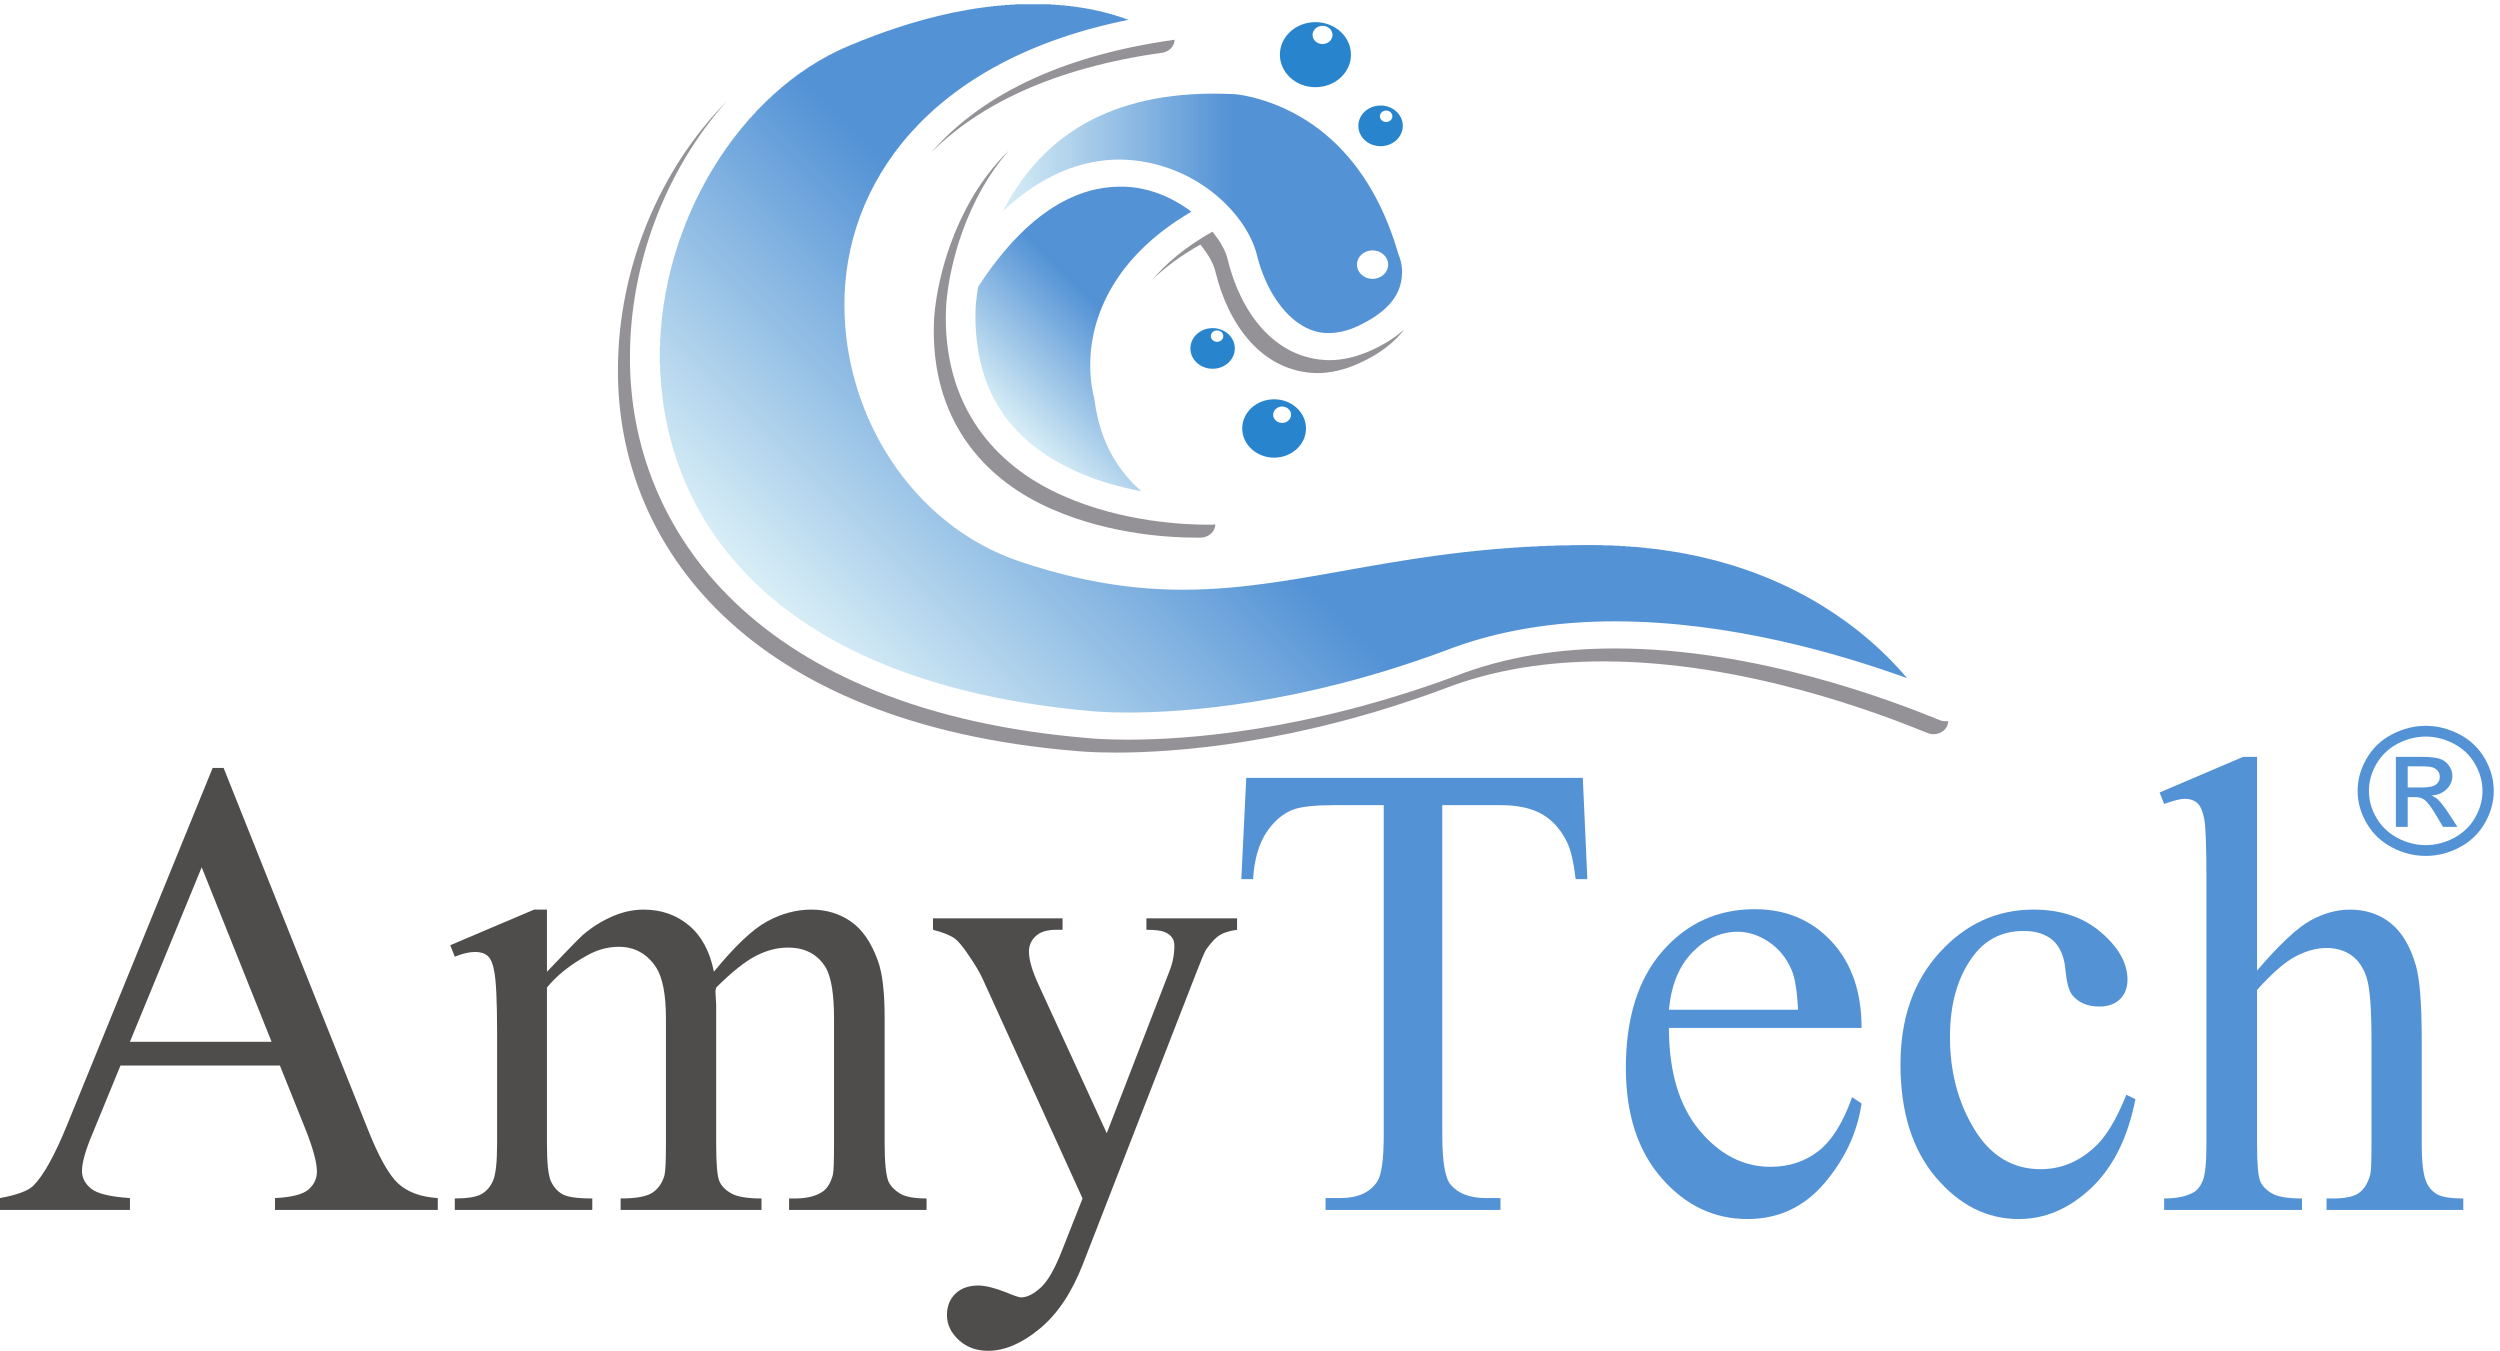
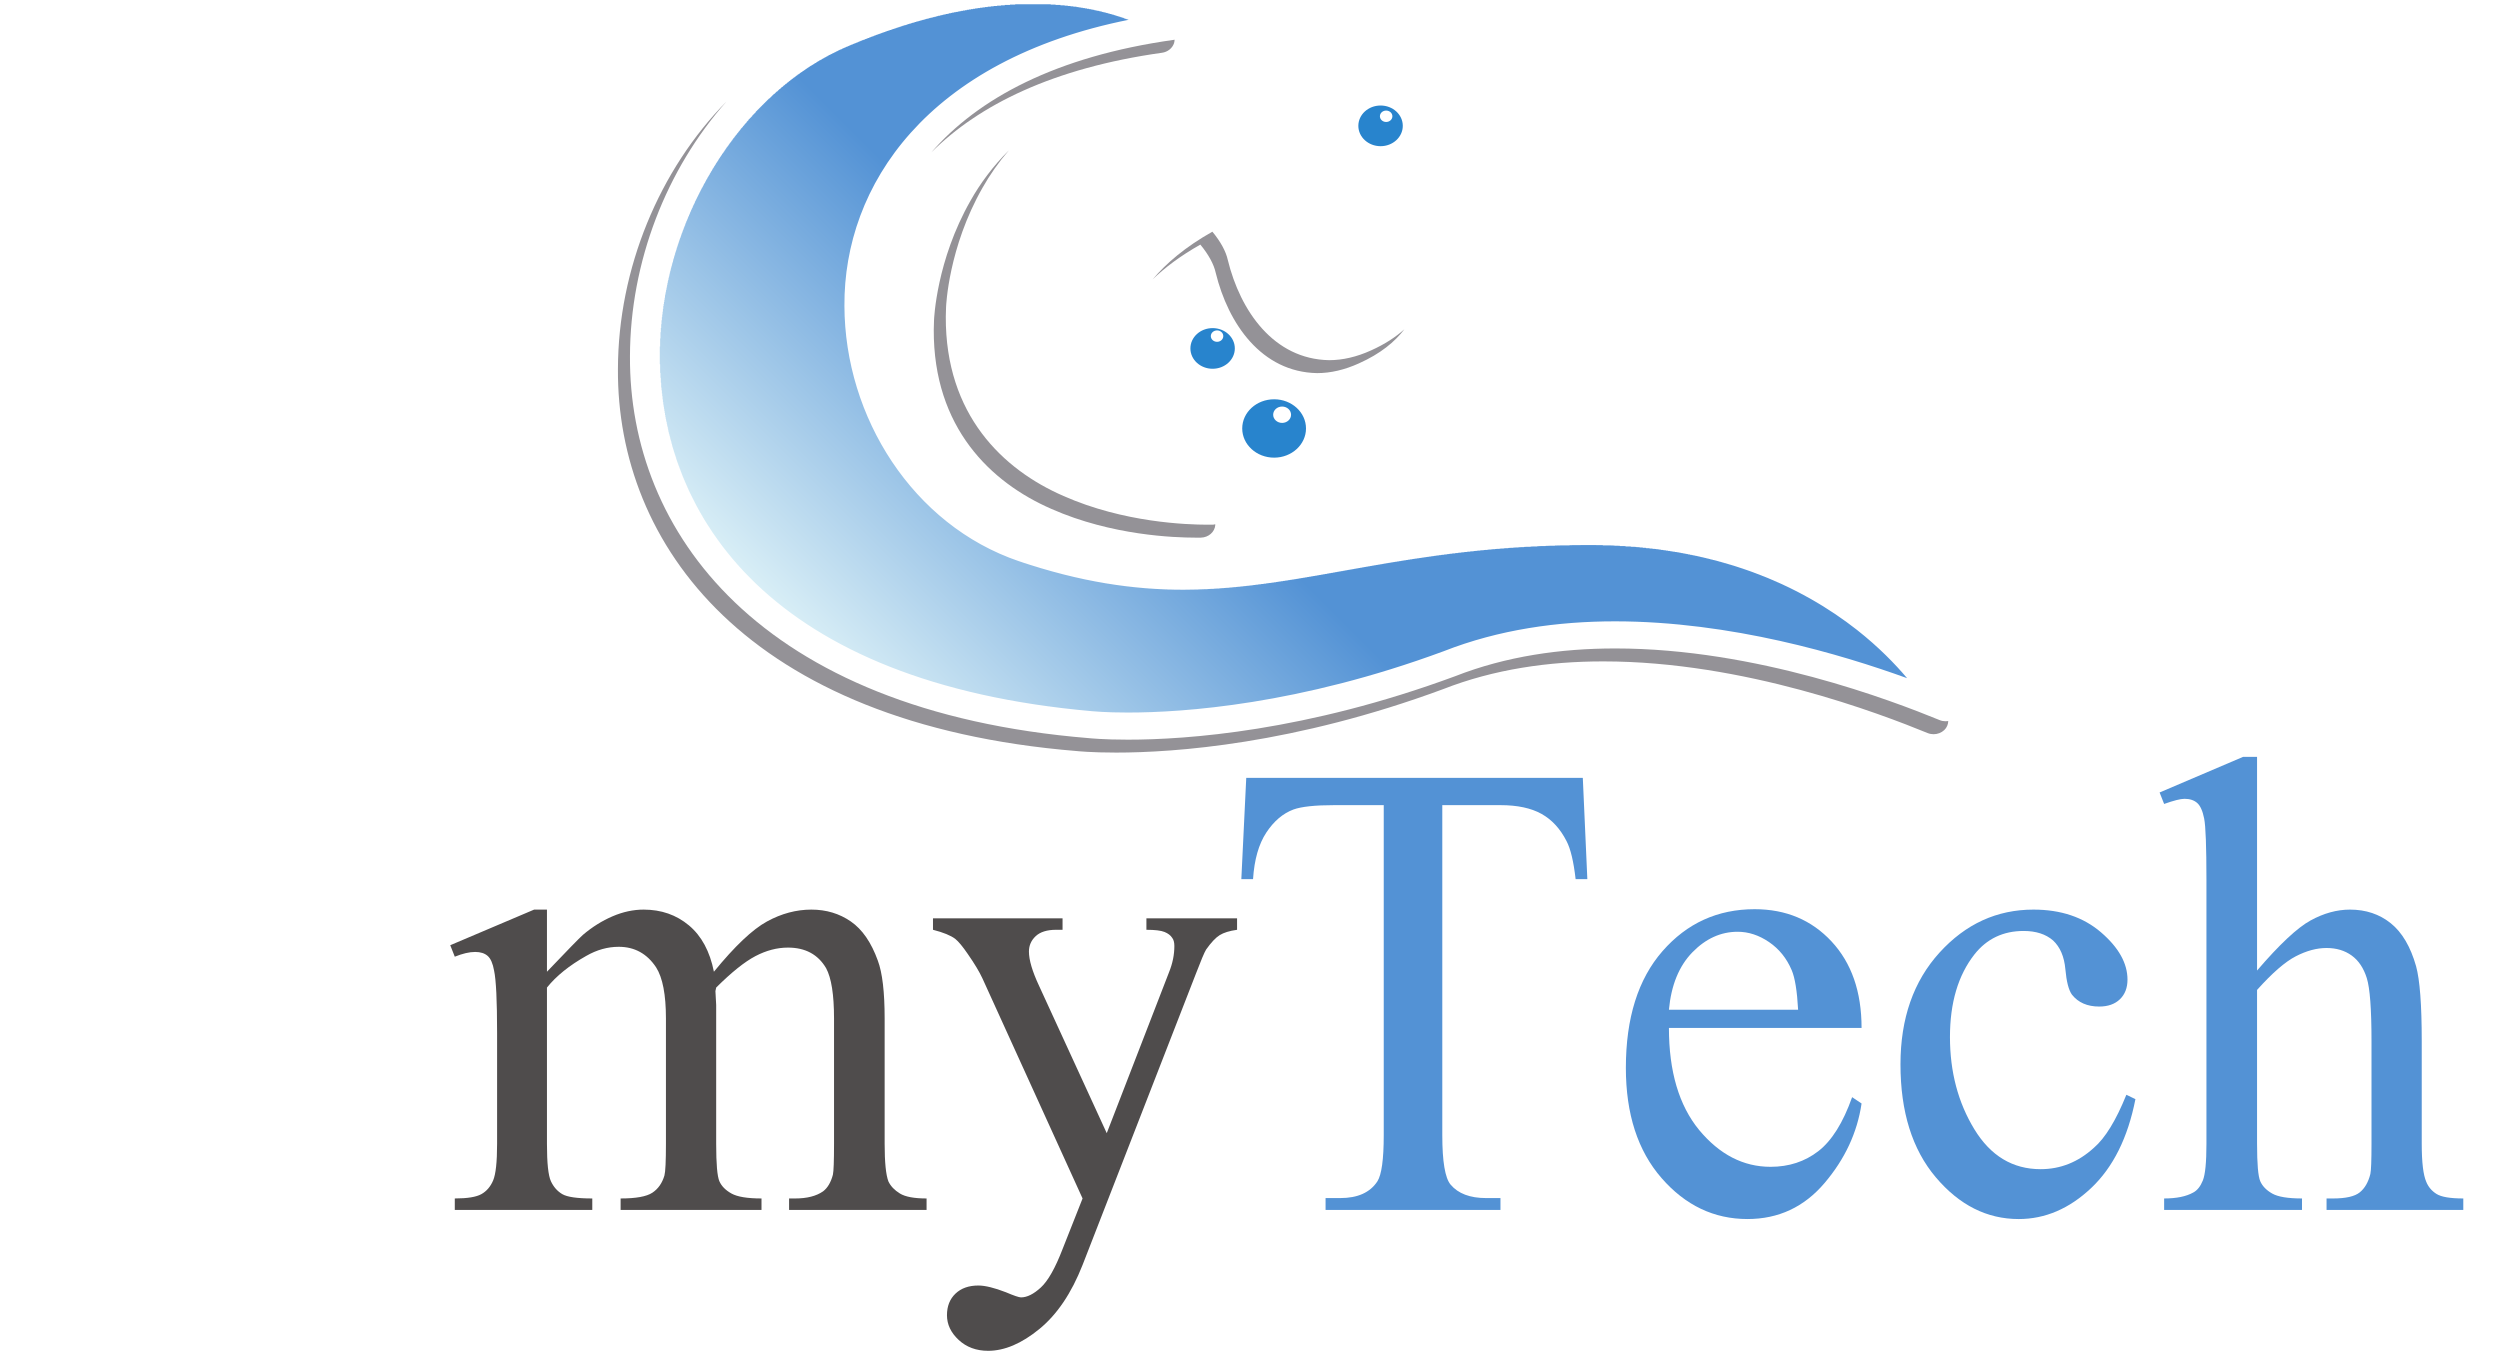
<svg xmlns="http://www.w3.org/2000/svg" version="1.1" id="svg1" width="955.08" height="516.053" viewBox="0 0 955.08 516.053">
  <defs id="defs1">
    <linearGradient x1="0" y1="0" x2="1" y2="0" gradientUnits="userSpaceOnUse" gradientTransform="matrix(1520.13,1520.13,1520.13,-1520.13,2726.31,1648.27)" spreadMethod="pad" id="linearGradient12">
      <stop style="stop-opacity:1;stop-color:#d8eef6" offset="0" id="stop9" />
      <stop style="stop-opacity:1;stop-color:#5392d5" offset="0.52" id="stop10" />
      <stop style="stop-opacity:1;stop-color:#5392d5" offset="0.738" id="stop11" />
      <stop style="stop-opacity:1;stop-color:#5392d5" offset="1" id="stop12" />
    </linearGradient>
    <clipPath id="clipPath12">
      <path d="m 3239.83,1833.37 c -66.3,0 -101.09,3.84 -102.55,3.84 h -0.13 c -919.44,80.76 -1239.53,554.07 -1242.58,1019.52 -0.79,384.42 229.5,761.64 542.86,892.7 217.56,92.14 393.9,120.92 530.98,120.92 122.56,0 213.98,-23.15 275.37,-46.74 -579.98,-115.55 -820.39,-476.03 -818.25,-821.85 0.75,-319.96 196.88,-629.9 500.44,-733.37 178.42,-60.38 330.4,-82.23 473.12,-82.23 353.76,1.15 638.01,128.38 1166.26,128.38 0.87,0 1.71,-0.01 2.58,-0.01 366.77,-0.12 610.89,-122.1 765.88,-243.61 62.24,-49.03 109.68,-97.92 144.16,-138.8 -189.64,68.54 -505.98,162.94 -838.52,163.26 -164.62,0 -333.51,-23.39 -492.46,-85.79 C 3731.53,1856 3399.42,1833.37 3239.83,1833.37" transform="translate(0,-2.5000001e-5)" id="path12" />
    </clipPath>
    <linearGradient x1="0" y1="0" x2="1" y2="0" gradientUnits="userSpaceOnUse" gradientTransform="matrix(565.37,565.37,565.37,-565.37,2914.74,2648.68)" spreadMethod="pad" id="linearGradient21">
      <stop style="stop-opacity:1;stop-color:#d8eef6" offset="0" id="stop18" />
      <stop style="stop-opacity:1;stop-color:#5392d5" offset="0.52" id="stop19" />
      <stop style="stop-opacity:1;stop-color:#5392d5" offset="0.738" id="stop20" />
      <stop style="stop-opacity:1;stop-color:#5392d5" offset="1" id="stop21" />
    </linearGradient>
    <clipPath id="clipPath21">
-       <path d="m 3131.67,2830.82 c 0,-49.93 8.83,-84.99 11.77,-95.62 15.09,-128.09 72.29,-211.86 135.17,-266.21 -58.91,11.02 -124.27,28.66 -186.63,56.57 -153.43,69.9 -288.58,191.78 -290.18,445.05 0,7.73 0.2,15.86 0.53,24.16 -0.07,0.07 0.96,23.98 7.52,62.31 1.15,1.31 2.1,2.69 3.09,4.1 143.59,218.57 286.95,282.41 403.66,282.77 78.14,1.31 150.31,-30.09 205.52,-71.92 -243.85,-142.34 -291.52,-330.6 -290.45,-441.21 z" transform="translate(0,-2.5000001e-5)" id="path21" />
+       <path d="m 3131.67,2830.82 z" transform="translate(0,-2.5000001e-5)" id="path21" />
    </clipPath>
    <linearGradient x1="0" y1="0" x2="1" y2="0" gradientUnits="userSpaceOnUse" gradientTransform="matrix(1146.68,0,0,-1146.68,2880.71,3267.29)" spreadMethod="pad" id="linearGradient26">
      <stop style="stop-opacity:1;stop-color:#d8eef6" offset="0" id="stop22" />
      <stop style="stop-opacity:1;stop-color:#5392d5" offset="0.572" id="stop23" />
      <stop style="stop-opacity:1;stop-color:#5392d5" offset="0.995" id="stop24" />
      <stop style="stop-opacity:1;stop-color:#5392d5" offset="0.998" id="stop25" />
      <stop style="stop-opacity:1;stop-color:#5392d5" offset="1" id="stop26" />
    </linearGradient>
    <clipPath id="clipPath26">
      <path d="m 3942.61,3079.02 c -24.77,0 -44.83,18.37 -44.83,40.98 0,22.63 20.06,40.98 44.83,40.98 24.62,0 44.73,-18.35 44.73,-40.98 0,-22.61 -20.11,-40.98 -44.73,-40.98 z m 79.73,55.13 c -2.41,8.8 -3.99,11.93 -3.99,11.93 l -2.13,5.71 c -17.98,62.22 -40.22,115.72 -64.92,162.03 -109.98,205.64 -271.17,266.07 -354.4,287.02 -33.97,8.13 -51.98,8.81 -52.55,8.81 -20.82,1.06 -40.86,1.52 -60.3,1.52 -333.45,-1.13 -495.92,-151.58 -586.25,-306.11 -6.01,-10.53 -11.68,-21.1 -17.09,-31.6 111.35,104.92 227.22,148.35 335.08,148.35 h 0.81 c 208.06,-2.7 361.32,-150.14 393.04,-271.25 6.28,-26.28 14.75,-51.1 24.84,-74.06 40.77,-93.2 109.24,-155.29 183.28,-153.02 24.16,0.16 51.32,5.66 82.24,19.82 112.41,53.12 125.83,111.4 127.4,154.06 0,14.98 -2.42,27.98 -5.06,36.79 z" transform="translate(0,-2.5000001e-5)" id="path26" />
    </clipPath>
  </defs>
  <g id="g1">
    <g id="group-R5">
-       <path id="path2" d="M 780.117,887.699 579.391,1388.94 373.238,887.699 Z M 803.984,819.5 H 346.113 L 265.824,624 c -20.258,-47.73 -30.379,-83.73 -30.379,-107.98 0,-18.938 8.68,-35.622 26.039,-50.008 17.36,-14.403 54.606,-23.492 111.754,-27.274 V 404.641 H 0 v 34.097 c 49.18,9.094 81,20.832 95.477,35.231 C 125.133,503.52 158.035,563 194.215,652.422 l 416.64,1021.818 h 31.465 l 412.3,-1033.189 c 32.55,-82.59 62.39,-136.219 89.52,-160.832 27.12,-24.629 64.91,-38.457 113.37,-41.481 V 404.641 H 789.879 v 34.097 c 47.742,2.262 79.75,10.403 96.023,24.434 16.278,14.019 24.414,31.258 24.414,51.719 0,26.507 -11.582,68.57 -34.718,126.16 L 803.984,819.5" style="fill:#4f4c4c;fill-opacity:1;fill-rule:nonzero;stroke:none" transform="matrix(0.133,0,0,-0.133,0,516.053)" />
      <path id="path3" d="m 1571.08,1088.88 c 58.59,61.38 92.94,96.62 103.08,105.71 26.75,22.72 55.15,40.53 85.17,53.42 30.01,12.87 59.84,19.32 89.51,19.32 50.62,0 94.02,-15.16 130.2,-45.47 36.16,-30.31 60.03,-74.64 71.61,-132.98 60.03,73.49 110.84,121.62 152.45,144.35 41.58,22.74 84.08,34.1 127.48,34.1 42.67,0 80.46,-11.36 113.38,-34.1 32.91,-22.73 58.76,-60.24 77.58,-112.53 13.02,-34.86 19.53,-90.17 19.53,-165.938 V 594.449 c 0,-53.051 3.61,-89.039 10.85,-107.98 6.51,-13.637 17.53,-25.199 33.09,-34.66 15.55,-9.489 41.05,-14.207 76.5,-14.207 v -32.961 h -394.94 v 32.961 h 17.36 c 33.99,0 60.76,6.82 80.29,20.457 13.02,9.839 22.41,25.75 28.21,47.742 2.17,9.828 3.25,39.379 3.25,88.648 v 360.313 c 0,68.198 -7.59,116.298 -22.78,144.348 -23.16,39.39 -59.68,59.1 -109.59,59.1 -31.11,0 -62.22,-8.15 -93.31,-24.43 -31.11,-16.31 -68.73,-46.43 -112.84,-90.36 l -2.17,-10.24 2.17,-39.77 V 594.449 c 0,-57.597 3.07,-93.398 9.22,-107.41 6.14,-14.019 17.72,-25.769 34.72,-35.23 16.99,-9.489 45.75,-14.207 86.26,-14.207 v -32.961 h -404.7 v 32.961 c 44.11,0 74.49,5.48 91.13,16.48 16.63,10.977 28.22,27.449 34.73,49.438 2.88,10.609 4.34,40.921 4.34,90.929 v 360.313 c 0,68.198 -9.41,117.068 -28.21,146.628 -26.04,39.38 -61.85,59.1 -107.42,59.1 -31.84,0 -62.93,-8.72 -93.31,-26.15 -48.47,-27.27 -86.09,-57.59 -112.84,-90.92 V 594.449 c 0,-55.32 3.8,-91.117 11.39,-107.41 7.6,-16.297 18.45,-28.609 32.55,-36.93 14.11,-8.347 42.86,-12.507 86.26,-12.507 v -32.961 h -394.94 v 32.961 c 36.16,0 61.66,4.16 76.49,12.507 14.82,8.321 26.04,21.391 33.64,39.2 7.59,17.8 11.39,52.863 11.39,105.14 V 913.84 c 0,92.44 -2.9,151.92 -8.68,178.45 -3.63,20.46 -9.77,34.48 -18.44,42.05 -8.68,7.57 -20.62,11.37 -35.81,11.37 -16.65,0 -36.18,-4.55 -58.59,-13.64 l -13.02,32.97 240.87,102.29 h 36.89 v -178.45" style="fill:#4f4c4c;fill-opacity:1;fill-rule:nonzero;stroke:none" transform="matrix(0.133,0,0,-0.133,0,516.053)" />
      <path id="path4" d="m 2679.95,1242.32 h 372.16 v -32.96 h -18.45 c -26.04,0 -45.57,-6.07 -58.59,-18.18 -13.02,-12.14 -19.53,-26.91 -19.53,-44.34 0,-24.25 9.77,-57.21 29.3,-98.88 l 194.21,-422.819 179.03,462.599 c 10.12,25.01 15.19,50.01 15.19,75.02 0,10.6 -2.17,18.56 -6.51,23.87 -4.34,6.82 -11.58,12.3 -21.7,16.48 -10.14,4.15 -27.5,6.25 -52.08,6.25 v 32.96 h 260.4 v -32.96 c -21.7,-3.03 -38.35,-8.15 -49.91,-15.35 -11.58,-7.2 -24.6,-21.02 -39.06,-41.48 -5.07,-8.34 -14.83,-31.45 -29.3,-69.33 L 3109.61,246.648 C 3077.77,165.57 3036.38,104.199 2985.38,62.52 2934.38,20.852 2885.37,0 2838.36,0 c -34,0 -62.22,10.43 -84.63,31.262 -22.43,20.848 -33.63,44.52 -33.63,71.027 0,25.77 8.13,46.43 24.41,61.961 16.28,15.531 38.15,23.301 65.64,23.301 19.53,0 45.93,-6.442 79.21,-19.332 23.14,-9.84 37.6,-14.77 43.4,-14.77 17.36,0 36.35,9.481 56.96,28.41 20.62,18.95 41.4,55.7 62.39,110.25 l 57.5,145.493 -287.53,631.958 c -8.67,18.92 -22.78,42.42 -42.31,70.47 -14.48,21.2 -26.41,35.6 -35.81,43.19 -13.01,9.84 -34.36,18.56 -64.01,26.14 v 32.96" style="fill:#4f4c4c;fill-opacity:1;fill-rule:nonzero;stroke:none" transform="matrix(0.133,0,0,-0.133,0,516.053)" />
      <path id="path5" d="m 4546.48,1645.82 13.03,-290.97 h -33.65 c -5.79,50.75 -14.47,87.13 -26.03,109.11 -18.09,35.61 -42.15,61.75 -72.15,78.43 -30.03,16.66 -69.28,25 -117.72,25 H 4142.87 V 619.461 c 0,-75.781 7.95,-123.141 23.86,-142.082 21.7,-25.77 55.7,-38.641 102,-38.641 h 41.23 v -34.097 h -502.37 v 34.097 h 42.33 c 49.9,0 85.34,15.91 106.33,47.731 12.28,18.941 18.44,63.261 18.44,132.992 v 947.929 h -142.14 c -54.98,0 -94.04,-4.17 -117.17,-12.5 -30.38,-11.37 -56.43,-33.52 -78.13,-66.49 -21.7,-32.96 -34.36,-77.48 -37.98,-133.55 h -33.63 l 14.11,290.97 h 966.73" style="fill:#5392d5;fill-opacity:1;fill-rule:nonzero;stroke:none" transform="matrix(0.133,0,0,-0.133,0,516.053)" />
      <path id="path6" d="m 4793.86,979.762 h 371.08 c -2.9,53.798 -9.06,91.678 -18.45,113.668 -14.47,34.1 -36.18,60.98 -65.1,80.7 -28.93,19.69 -58.96,29.55 -90.06,29.55 -48.46,0 -91.86,-19.72 -130.19,-59.1 -38.35,-39.42 -60.76,-94.35 -67.28,-164.818 z m 0,-52.282 c 0,-125.031 28.93,-222.769 86.81,-293.238 58.58,-70.472 126.94,-105.722 205.06,-105.722 52.79,0 98.55,14.96 137.25,44.91 38.69,29.922 71.07,81.64 97.11,155.14 l 27.12,-18.179 c -12.3,-83.371 -47.73,-159.52 -106.33,-228.469 -58.58,-68.953 -132.37,-103.434 -221.33,-103.434 -96.22,0 -178.49,39.211 -246.84,117.641 -68.36,78.43 -102.54,183.941 -102.54,316.551 0,143.218 35.08,254.97 105.25,335.31 70.15,80.3 158.41,120.48 264.74,120.48 89.68,0 163.29,-30.89 220.8,-92.64 57.5,-61.77 86.25,-144.54 86.25,-248.35 h -553.35" style="fill:#5392d5;fill-opacity:1;fill-rule:nonzero;stroke:none" transform="matrix(0.133,0,0,-0.133,0,516.053)" />
      <path id="path7" d="m 6133.84,722.891 c -21.7,-110.653 -64.01,-195.692 -126.95,-255.172 -62.93,-59.5 -132.36,-89.231 -208.32,-89.231 -91.13,0 -170.53,39.973 -238.15,119.922 -67.65,79.942 -101.45,188.11 -101.45,324.5 0,131.852 37.43,238.87 112.29,321.09 74.87,82.22 164.74,123.33 269.63,123.33 78.83,0 143.58,-21.79 194.21,-65.36 50.63,-43.58 75.95,-88.85 75.95,-135.82 0,-23.5 -7.24,-42.26 -21.7,-56.27 -14.47,-14.021 -34.35,-21.021 -59.67,-21.021 -34.01,0 -60.05,11.361 -78.12,34.101 -9.41,12.87 -15.73,37.31 -18.99,73.31 -3.25,35.97 -15.02,63.45 -35.26,82.4 -20.99,18.18 -49.2,27.29 -84.63,27.29 -58.59,0 -105.61,-22.37 -141.05,-67.07 -47.03,-59.87 -70.53,-139.058 -70.53,-237.55 0,-100.02 23.33,-188.301 69.99,-264.84 46.65,-76.539 110.13,-114.789 190.42,-114.789 57.13,0 108.12,20.461 152.98,61.371 32.55,28.027 63.64,78.797 93.31,152.309 l 26.04,-12.5" style="fill:#5392d5;fill-opacity:1;fill-rule:nonzero;stroke:none" transform="matrix(0.133,0,0,-0.133,0,516.053)" />
      <path id="path8" d="m 6483.22,1706.06 v -613.77 c 64.37,75.01 115.55,122.93 153.52,143.78 37.98,20.83 75.76,31.26 113.39,31.26 45.57,0 84.63,-13.07 117.18,-39.22 32.55,-26.14 56.78,-67.25 72.69,-123.32 10.85,-39.41 16.27,-111.009 16.27,-214.821 v -295.52 c 0,-53.051 4.35,-89.418 13.03,-109.109 5.78,-14.399 15.55,-25.969 29.29,-34.668 13.74,-8.723 39.42,-13.07 77.04,-13.07 v -32.961 h -392.77 v 32.961 h 18.44 c 36.89,0 62.56,5.859 77.03,17.609 14.47,11.738 24.59,29.359 30.39,52.848 2.16,9.851 3.26,38.66 3.26,86.39 v 295.52 c 0,91.679 -4.53,151.911 -13.57,180.721 -9.05,28.79 -23.51,50.39 -43.4,64.79 -19.91,14.38 -43.94,21.6 -72.15,21.6 -28.22,0 -57.7,-7.96 -88.43,-23.87 -30.75,-15.92 -67.81,-48.13 -111.21,-96.61 V 594.449 c 0,-57.597 3.06,-93.398 9.22,-107.41 6.14,-14.019 17.53,-25.769 34.18,-35.23 16.63,-9.489 45.19,-14.207 85.71,-14.207 V 404.641 H 6216.3 v 32.961 c 35.44,0 63.29,5.679 83.55,17.046 11.56,6.051 20.79,17.614 27.66,34.661 6.88,17.062 10.32,52.089 10.32,105.14 v 758.131 c 0,95.48 -2.17,154.19 -6.52,176.17 -4.33,21.97 -11.03,36.94 -20.06,44.9 -9.06,7.95 -21.17,11.93 -36.35,11.93 -11.58,0 -31.12,-4.94 -58.6,-14.77 l -13.01,32.96 239.78,102.29 h 40.15" style="fill:#5392d5;fill-opacity:1;fill-rule:nonzero;stroke:none" transform="matrix(0.133,0,0,-0.133,0,516.053)" />
-       <path id="path9" d="m 6915.9,1618.2 h 41.2 c 19.7,0 33.13,2.81 40.31,8.42 7.16,5.61 10.75,13.05 10.75,22.29 0,5.94 -1.73,11.27 -5.19,15.98 -3.45,4.7 -8.25,8.2 -14.38,10.52 -6.13,2.31 -17.49,3.47 -34.07,3.47 h -38.62 z m -33.94,-113.17 v 201.09 h 72.3 c 24.7,0 42.58,-1.85 53.64,-5.57 11.05,-3.72 19.86,-10.2 26.43,-19.44 6.56,-9.25 9.84,-19.07 9.84,-29.47 0,-14.7 -5.48,-27.49 -16.45,-38.39 -10.97,-10.9 -25.53,-17 -43.66,-18.33 7.42,-2.97 13.39,-6.52 17.88,-10.64 8.46,-7.93 18.83,-21.22 31.09,-39.88 l 25.66,-39.37 h -41.47 l -18.65,31.7 c -14.69,24.92 -26.52,40.52 -35.5,46.8 -6.22,4.62 -15.29,6.94 -27.21,6.94 h -19.96 v -85.44 z m 85.77,259.29 c -27.46,0 -54.2,-6.73 -80.2,-20.18 -26,-13.46 -46.34,-32.7 -61.02,-57.71 -14.69,-25.01 -22.03,-51.06 -22.03,-78.13 0,-26.91 7.21,-52.72 21.64,-77.39 14.42,-24.69 34.59,-43.93 60.51,-57.71 25.9,-13.79 52.95,-20.67 81.1,-20.67 28.16,0 55.19,6.88 81.11,20.67 25.91,13.78 46.04,33.02 60.37,57.71 14.34,24.67 21.52,50.48 21.52,77.39 0,27.07 -7.31,53.12 -21.91,78.13 -14.6,25.01 -34.94,44.25 -61.01,57.71 -26.1,13.45 -52.79,20.18 -80.08,20.18 z m 0,30.95 c 32.82,0 64.87,-8.05 96.14,-24.14 31.26,-16.09 55.63,-39.13 73.08,-69.09 17.44,-29.97 26.17,-61.22 26.17,-93.74 0,-32.2 -8.6,-63.16 -25.79,-92.87 -17.19,-29.72 -41.29,-52.79 -72.3,-69.22 -31,-16.44 -63.44,-24.64 -97.3,-24.64 -33.86,0 -66.29,8.2 -97.3,24.64 -31.01,16.43 -55.15,39.5 -72.43,69.22 -17.27,29.71 -25.91,60.67 -25.91,92.87 0,32.52 8.76,63.77 26.3,93.74 17.53,29.96 41.94,53 73.21,69.09 31.27,16.09 63.31,24.14 96.13,24.14" style="fill:#5392d5;fill-opacity:1;fill-rule:nonzero;stroke:none" transform="matrix(0.133,0,0,-0.133,0,516.053)" />
      <g id="g13">
        <path d="m 3195,1833 v 1 h -25 v 1 h -18 v 1 h -13 v 1 h -11 v 1 h -12 v 1 h -9 v 1 h -9 v 1 h -10 v 1 h -9 v 1 h -9 v 1 h -9 v 1 h -9 v 1 h -8 v 1 h -7 v 1 h -8 v 1 h -7 v 1 h -7 v 1 h -8 v 1 h -7 v 1 h -8 v 1 h -7 v 1 h -7 v 1 h -8 v 1 h -6 v 1 h -5 v 1 h -6 v 1 h -6 v 1 h -6 v 1 h -6 v 1 h -6 v 1 h -6 v 1 h -6 v 1 h -6 v 1 h -6 v 1 h -6 v 1 h -6 v 1 h -5 v 1 h -4 v 1 h -5 v 1 h -5 v 1 h -5 v 1 h -5 v 1 h -5 v 1 h -5 v 1 h -5 v 1 h -5 v 1 h -4 v 1 h -5 v 1 h -5 v 1 h -5 v 1 h -5 v 1 h -4 v 1 h -4 v 1 h -4 v 1 h -5 v 1 h -4 v 1 h -4 v 1 h -4 v 1 h -4 v 1 h -4 v 1 h -4 v 1 h -5 v 1 h -4 v 1 h -4 v 1 h -4 v 1 h -4 v 1 h -4 v 1 h -4 v 1 h -4 v 1 h -4 v 1 h -3 v 1 h -4 v 1 h -3 v 1 h -4 v 1 h -3 v 1 h -4 v 1 h -3 v 1 h -4 v 1 h -3 v 1 h -4 v 1 h -4 v 1 h -3 v 1 h -4 v 1 h -3 v 1 h -4 v 1 h -3 v 1 h -4 v 1 h -3 v 1 h -3 v 1 h -3 v 1 h -3 v 1 h -3 v 1 h -3 v 1 h -3 v 1 h -4 v 1 h -3 v 1 h -3 v 1 h -3 v 1 h -3 v 1 h -3 v 1 h -3 v 1 h -3 v 1 h -3 v 1 h -3 v 1 h -3 v 1 h -3 v 1 h -3 v 1 h -4 v 1 h -2 v 1 h -3 v 1 h -3 v 1 h -2 v 1 h -3 v 1 h -3 v 1 h -3 v 1 h -2 v 1 h -3 v 1 h -3 v 1 h -2 v 1 h -3 v 1 h -3 v 1 h -2 v 1 h -3 v 1 h -3 v 1 h -2 v 1 h -3 v 1 h -3 v 1 h -3 v 1 h -2 v 1 h -3 v 1 h -3 v 1 h -2 v 1 h -2 v 1 h -3 v 1 h -2 v 1 h -3 v 1 h -2 v 1 h -2 v 1 h -3 v 1 h -2 v 1 h -2 v 1 h -3 v 1 h -2 v 1 h -3 v 1 h -2 v 1 h -2 v 1 h -3 v 1 h -2 v 1 h -2 v 1 h -3 v 1 h -2 v 1 h -3 v 1 h -2 v 1 h -2 v 1 h -3 v 1 h -2 v 1 h -2 v 1 h -2 v 1 h -2 v 1 h -2 v 1 h -3 v 1 h -2 v 1 h -2 v 1 h -2 v 1 h -2 v 1 h -2 v 1 h -2 v 1 h -2 v 1 h -3 v 1 h -2 v 1 h -2 v 1 h -2 v 1 h -2 v 1 h -2 v 1 h -2 v 1 h -2 v 1 h -2 v 1 h -3 v 1 h -2 v 1 h -2 v 1 h -2 v 1 h -2 v 1 h -2 v 1 h -2 v 1 h -2 v 1 h -1 v 1 h -2 v 1 h -2 v 1 h -2 v 1 h -2 v 1 h -2 v 1 h -2 v 1 h -2 v 1 h -2 v 1 h -1 v 1 h -2 v 1 h -2 v 1 h -2 v 1 h -2 v 1 h -2 v 1 h -2 v 1 h -2 v 1 h -1 v 1 h -2 v 1 h -2 v 1 h -2 v 1 h -2 v 1 h -2 v 1 h -2 v 1 h -2 v 1 h -1 v 1 h -2 v 1 h -2 v 1 h -1 v 1 h -2 v 1 h -2 v 1 h -1 v 1 h -2 v 1 h -2 v 1 h -1 v 1 h -2 v 1 h -2 v 1 h -1 v 1 h -2 v 1 h -2 v 1 h -2 v 1 h -1 v 1 h -2 v 1 h -2 v 1 h -1 v 1 h -2 v 1 h -2 v 1 h -1 v 1 h -2 v 1 h -2 v 1 h -1 v 1 h -2 v 1 h -2 v 1 h -1 v 1 h -2 v 1 h -1 v 1 h -2 v 1 h -1 v 1 h -2 v 1 h -2 v 1 h -1 v 1 h -2 v 1 h -1 v 1 h -2 v 1 h -1 v 1 h -2 v 1 h -1 v 1 h -2 v 1 h -1 v 1 h -2 v 1 h -1 v 1 h -2 v 1 h -1 v 1 h -2 v 1 h -1 v 1 h -2 v 1 h -1 v 1 h -2 v 1 h -1 v 1 h -2 v 1 h -1 v 1 h -2 v 1 h -1 v 1 h -2 v 1 h -1 v 1 h -2 v 1 h -1 v 1 h -1 v 1 h -2 v 1 h -1 v 1 h -1 v 1 h -2 v 1 h -1 v 1 h -2 v 1 h -1 v 1 h -1 v 1 h -2 v 1 h -1 v 1 h -1 v 1 h -2 v 1 h -1 v 1 h -1 v 1 h -2 v 1 h -1 v 1 h -1 v 1 h -2 v 1 h -1 v 1 h -2 v 1 h -1 v 1 h -1 v 1 h -2 v 1 h -1 v 1 h -1 v 1 h -2 v 1 h -1 v 1 h -1 v 1 h -2 v 1 h -1 v 1 h -1 v 1 h -1 v 1 h -2 v 1 h -1 v 1 h -1 v 1 h -1 v 1 h -2 v 1 h -1 v 1 h -1 v 1 h -1 v 1 h -1 v 1 h -2 v 1 h -1 v 1 h -1 v 1 h -1 v 1 h -2 v 1 h -1 v 1 h -1 v 1 h -1 v 1 h -1 v 1 h -2 v 1 h -1 v 1 h -1 v 1 h -1 v 1 h -2 v 1 h -1 v 1 h -1 v 1 h -1 v 1 h -1 v 1 h -2 v 1 h -1 v 1 h -1 v 1 h -1 v 1 h -1 v 1 h -1 v 1 h -1 v 1 h -2 v 1 h -1 v 1 h -1 v 1 h -1 v 1 h -1 v 1 h -1 v 1 h -1 v 1 h -1 v 1 h -1 v 1 h -2 v 1 h -1 v 1 h -1 v 1 h -1 v 1 h -1 v 1 h -1 v 1 h -1 v 1 h -1 v 1 h -1 v 1 h -1 v 1 h -2 v 1 h -1 v 1 h -1 v 1 h -1 v 1 h -1 v 1 h -1 v 1 h -1 v 1 h -1 v 1 h -1 v 1 h -2 v 1 h -1 v 1 h -1 v 1 h -1 v 1 h -1 v 1 h -1 v 1 h -1 v 1 h -1 v 1 h -1 v 1 h -1 v 1 h -1 v 1 h -1 v 2 h -1 v 1 h -1 v 1 h -1 v 1 h -1 v 1 h -1 v 1 h -1 v 1 h -1 v 1 h -1 v 1 h -1 v 1 h -1 v 1 h -1 v 1 h -1 v 1 h -1 v 1 h -1 v 1 h -1 v 1 h -1 v 1 h -1 v 1 h -1 v 1 h -1 v 1 h -1 v 1 h -1 v 1 h -1 v 1 h -1 v 1 h -1 v 1 h -1 v 1 h -1 v 1 h -1 v 1 h -1 v 1 h -1 v 1 h -1 v 1 h -1 v 2 h -1 v 1 h -1 v 1 h -1 v 1 h -1 v 1 h -1 v 1 h -1 v 1 h -1 v 1 h -1 v 1 h -1 v 2 h -1 v 1 h -1 v 1 h -1 v 1 h -1 v 1 h -1 v 1 h -1 v 1 h -1 v 1 h -1 v 2 h -1 v 1 h -1 v 1 h -1 v 1 h -1 v 1 h -1 v 1 h -1 v 1 h -1 v 1 h -1 v 2 h -1 v 1 h -1 v 1 h -1 v 1 h -1 v 1 h -1 v 2 h -1 v 1 h -1 v 1 h -1 v 1 h -1 v 2 h -1 v 1 h -1 v 1 h -1 v 1 h -1 v 2 h -1 v 1 h -1 v 1 h -1 v 1 h -1 v 2 h -1 v 1 h -1 v 1 h -1 v 1 h -1 v 2 h -1 v 1 h -1 v 1 h -1 v 1 h -1 v 2 h -1 v 1 h -1 v 1 h -1 v 1 h -1 v 2 h -1 v 1 h -1 v 1 h -1 v 2 h -1 v 1 h -1 v 1 h -1 v 2 h -1 v 1 h -1 v 2 h -1 v 1 h -1 v 1 h -1 v 2 h -1 v 1 h -1 v 2 h -1 v 1 h -1 v 1 h -1 v 2 h -1 v 1 h -1 v 2 h -1 v 1 h -1 v 1 h -1 v 2 h -1 v 1 h -1 v 2 h -1 v 1 h -1 v 1 h -1 v 2 h -1 v 1 h -1 v 2 h -1 v 1 h -1 v 1 h -1 v 2 h -1 v 2 h -1 v 1 h -1 v 2 h -1 v 1 h -1 v 2 h -1 v 1 h -1 v 2 h -1 v 2 h -1 v 1 h -1 v 2 h -1 v 1 h -1 v 2 h -1 v 1 h -1 v 2 h -1 v 1 h -1 v 2 h -1 v 2 h -1 v 1 h -1 v 2 h -1 v 1 h -1 v 2 h -1 v 1 h -1 v 2 h -1 v 2 h -1 v 2 h -1 v 1 h -1 v 2 h -1 v 2 h -1 v 2 h -1 v 1 h -1 v 2 h -1 v 2 h -1 v 2 h -1 v 1 h -1 v 2 h -1 v 2 h -1 v 2 h -1 v 2 h -1 v 1 h -1 v 2 h -1 v 2 h -1 v 2 h -1 v 1 h -1 v 2 h -1 v 2 h -1 v 2 h -1 v 2 h -1 v 2 h -1 v 2 h -1 v 2 h -1 v 2 h -1 v 2 h -1 v 2 h -1 v 2 h -1 v 2 h -1 v 2 h -1 v 2 h -1 v 2 h -1 v 2 h -1 v 2 h -1 v 2 h -1 v 2 h -1 v 2 h -1 v 2 h -1 v 2 h -1 v 2 h -1 v 2 h -1 v 2 h -1 v 3 h -1 v 2 h -1 v 2 h -1 v 3 h -1 v 2 h -1 v 2 h -1 v 3 h -1 v 2 h -1 v 2 h -1 v 2 h -1 v 3 h -1 v 2 h -1 v 2 h -1 v 3 h -1 v 2 h -1 v 2 h -1 v 3 h -1 v 3 h -1 v 2 h -1 v 3 h -1 v 3 h -1 v 2 h -1 v 3 h -1 v 3 h -1 v 2 h -1 v 3 h -1 v 3 h -1 v 2 h -1 v 3 h -1 v 3 h -1 v 2 h -1 v 3 h -1 v 3 h -1 v 3 h -1 v 3 h -1 v 4 h -1 v 3 h -1 v 3 h -1 v 3 h -1 v 3 h -1 v 3 h -1 v 3 h -1 v 4 h -1 v 3 h -1 v 3 h -1 v 3 h -1 v 4 h -1 v 4 h -1 v 4 h -1 v 4 h -1 v 3 h -1 v 4 h -1 v 4 h -1 v 4 h -1 v 4 h -1 v 3 h -1 v 4 h -1 v 5 h -1 v 5 h -1 v 5 h -1 v 4 h -1 v 5 h -1 v 5 h -1 v 4 h -1 v 5 h -1 v 5 h -1 v 6 h -1 v 6 h -1 v 6 h -1 v 6 h -1 v 6 h -1 v 6 h -1 v 7 h -1 v 8 h -1 v 9 h -1 v 8 h -1 v 9 h -1 v 8 h -1 v 14 h -1 v 14 h -1 v 14 h -1 v 25 h -1 v 51 h 1 v 23 h 1 v 18 h 1 v 12 h 1 v 11 h 1 v 11 h 1 v 9 h 1 v 8 h 1 v 8 h 1 v 8 h 1 v 8 h 1 v 6 h 1 v 6 h 1 v 6 h 1 v 6 h 1 v 7 h 1 v 5 h 1 v 5 h 1 v 5 h 1 v 5 h 1 v 5 h 1 v 5 h 1 v 5 h 1 v 5 h 1 v 4 h 1 v 5 h 1 v 4 h 1 v 4 h 1 v 5 h 1 v 4 h 1 v 4 h 1 v 4 h 1 v 4 h 1 v 4 h 1 v 3 h 1 v 4 h 1 v 4 h 1 v 3 h 1 v 4 h 1 v 4 h 1 v 3 h 1 v 4 h 1 v 3 h 1 v 3 h 1 v 4 h 1 v 3 h 1 v 3 h 1 v 3 h 1 v 4 h 1 v 3 h 1 v 3 h 1 v 3 h 1 v 3 h 1 v 3 h 1 v 3 h 1 v 3 h 1 v 3 h 1 v 3 h 1 v 3 h 1 v 2 h 1 v 3 h 1 v 3 h 1 v 3 h 1 v 3 h 1 v 2 h 1 v 3 h 1 v 3 h 1 v 2 h 1 v 3 h 1 v 3 h 1 v 2 h 1 v 3 h 1 v 2 h 1 v 3 h 1 v 3 h 1 v 2 h 1 v 3 h 1 v 2 h 1 v 2 h 1 v 3 h 1 v 2 h 1 v 3 h 1 v 2 h 1 v 2 h 1 v 3 h 1 v 2 h 1 v 2 h 1 v 3 h 1 v 2 h 1 v 2 h 1 v 3 h 1 v 2 h 1 v 2 h 1 v 2 h 1 v 2 h 1 v 3 h 1 v 2 h 1 v 2 h 1 v 2 h 1 v 2 h 1 v 2 h 1 v 3 h 1 v 2 h 1 v 2 h 1 v 2 h 1 v 2 h 1 v 2 h 1 v 2 h 1 v 2 h 1 v 2 h 1 v 2 h 1 v 2 h 1 v 2 h 1 v 2 h 1 v 2 h 1 v 2 h 1 v 2 h 1 v 2 h 1 v 2 h 1 v 2 h 1 v 2 h 1 v 2 h 1 v 1 h 1 v 2 h 1 v 2 h 1 v 2 h 1 v 2 h 1 v 2 h 1 v 2 h 1 v 1 h 1 v 2 h 1 v 2 h 1 v 2 h 1 v 2 h 1 v 2 h 1 v 1 h 1 v 2 h 1 v 2 h 1 v 2 h 1 v 1 h 1 v 2 h 1 v 2 h 1 v 1 h 1 v 2 h 1 v 2 h 1 v 2 h 1 v 1 h 1 v 2 h 1 v 2 h 1 v 1 h 1 v 2 h 1 v 2 h 1 v 2 h 1 v 1 h 1 v 2 h 1 v 1 h 1 v 2 h 1 v 2 h 1 v 1 h 1 v 2 h 1 v 1 h 1 v 2 h 1 v 2 h 1 v 1 h 1 v 2 h 1 v 1 h 1 v 2 h 1 v 1 h 1 v 2 h 1 v 2 h 1 v 1 h 1 v 2 h 1 v 1 h 1 v 2 h 1 v 1 h 1 v 2 h 1 v 1 h 1 v 2 h 1 v 1 h 1 v 2 h 1 v 1 h 1 v 2 h 1 v 1 h 1 v 1 h 1 v 2 h 1 v 1 h 1 v 2 h 1 v 1 h 1 v 2 h 1 v 1 h 1 v 2 h 1 v 1 h 1 v 2 h 1 v 1 h 1 v 1 h 1 v 2 h 1 v 1 h 1 v 1 h 1 v 2 h 1 v 1 h 1 v 2 h 1 v 1 h 1 v 1 h 1 v 2 h 1 v 1 h 1 v 1 h 1 v 2 h 1 v 1 h 1 v 1 h 1 v 2 h 1 v 1 h 1 v 2 h 1 v 1 h 1 v 1 h 1 v 1 h 1 v 2 h 1 v 1 h 1 v 1 h 1 v 2 h 1 v 1 h 1 v 1 h 1 v 1 h 1 v 2 h 1 v 1 h 1 v 1 h 1 v 1 h 1 v 2 h 1 v 1 h 1 v 1 h 1 v 1 h 1 v 2 h 1 v 1 h 1 v 1 h 1 v 2 h 1 v 1 h 1 v 1 h 1 v 1 h 1 v 1 h 1 v 1 h 1 v 2 h 1 v 1 h 1 v 1 h 1 v 1 h 1 v 1 h 1 v 2 h 1 v 1 h 1 v 1 h 1 v 1 h 1 v 1 h 1 v 1 h 1 v 2 h 1 v 1 h 1 v 1 h 1 v 1 h 1 v 1 h 1 v 2 h 1 v 1 h 1 v 1 h 1 v 1 h 1 v 1 h 1 v 1 h 1 v 1 h 1 v 1 h 1 v 1 h 1 v 1 h 1 v 1 h 1 v 2 h 1 v 1 h 1 v 1 h 1 v 1 h 1 v 1 h 1 v 1 h 1 v 1 h 1 v 1 h 1 v 1 h 1 v 1 h 1 v 2 h 1 v 1 h 1 v 1 h 1 v 1 h 1 v 1 h 1 v 1 h 1 v 1 h 1 v 1 h 1 v 1 h 1 v 1 h 1 v 1 h 1 v 1 h 1 v 1 h 1 v 1 h 1 v 1 h 1 v 1 h 1 v 1 h 1 v 1 h 1 v 1 h 1 v 1 h 1 v 1 h 1 v 1 h 1 v 1 h 1 v 1 h 1 v 1 h 1 v 1 h 1 v 1 h 1 v 1 h 1 v 1 h 1 v 1 h 1 v 1 h 1 v 1 h 1 v 1 h 1 v 1 h 1 v 1 h 1 v 1 h 1 v 1 h 1 v 1 h 1 v 1 h 2 v 1 h 1 v 1 h 1 v 1 h 1 v 1 h 1 v 1 h 1 v 1 h 1 v 1 h 1 v 1 h 1 v 1 h 1 v 1 h 1 v 1 h 1 v 1 h 1 v 1 h 2 v 1 h 1 v 1 h 1 v 1 h 1 v 1 h 1 v 1 h 1 v 1 h 1 v 1 h 2 v 1 h 1 v 1 h 1 v 1 h 1 v 1 h 1 v 1 h 1 v 1 h 1 v 1 h 2 v 1 h 1 v 1 h 1 v 1 h 1 v 1 h 1 v 1 h 1 v 1 h 2 v 1 h 1 v 1 h 1 v 1 h 1 v 1 h 1 v 1 h 2 v 1 h 1 v 1 h 1 v 1 h 1 v 1 h 2 v 1 h 1 v 1 h 1 v 1 h 1 v 1 h 2 v 1 h 1 v 1 h 1 v 1 h 1 v 1 h 2 v 1 h 1 v 1 h 1 v 1 h 1 v 1 h 2 v 1 h 1 v 1 h 1 v 1 h 2 v 1 h 1 v 1 h 1 v 1 h 2 v 1 h 1 v 1 h 1 v 1 h 2 v 1 h 1 v 1 h 1 v 1 h 2 v 1 h 1 v 1 h 1 v 1 h 2 v 1 h 1 v 1 h 2 v 1 h 1 v 1 h 1 v 1 h 2 v 1 h 1 v 1 h 2 v 1 h 1 v 1 h 2 v 1 h 1 v 1 h 2 v 1 h 1 v 1 h 2 v 1 h 1 v 1 h 1 v 1 h 2 v 1 h 1 v 1 h 2 v 1 h 1 v 1 h 2 v 1 h 1 v 1 h 2 v 1 h 1 v 1 h 2 v 1 h 2 v 1 h 1 v 1 h 2 v 1 h 2 v 1 h 1 v 1 h 2 v 1 h 1 v 1 h 2 v 1 h 2 v 1 h 1 v 1 h 2 v 1 h 1 v 1 h 2 v 1 h 2 v 1 h 1 v 1 h 2 v 1 h 2 v 1 h 2 v 1 h 2 v 1 h 1 v 1 h 2 v 1 h 2 v 1 h 2 v 1 h 1 v 1 h 2 v 1 h 2 v 1 h 2 v 1 h 2 v 1 h 1 v 1 h 2 v 1 h 2 v 1 h 2 v 1 h 2 v 1 h 2 v 1 h 2 v 1 h 2 v 1 h 2 v 1 h 2 v 1 h 2 v 1 h 2 v 1 h 2 v 1 h 2 v 1 h 2 v 1 h 2 v 1 h 2 v 1 h 2 v 1 h 2 v 1 h 3 v 1 h 2 v 1 h 2 v 1 h 2 v 1 h 2 v 1 h 3 v 1 h 2 v 1 h 2 v 1 h 3 v 1 h 2 v 1 h 2 v 1 h 3 v 1 h 2 v 1 h 2 v 1 h 3 v 1 h 2 v 1 h 3 v 1 h 2 v 1 h 3 v 1 h 2 v 1 h 3 v 1 h 2 v 1 h 2 v 1 h 3 v 1 h 2 v 1 h 3 v 1 h 2 v 1 h 3 v 1 h 3 v 1 h 2 v 1 h 3 v 1 h 2 v 1 h 3 v 1 h 3 v 1 h 2 v 1 h 3 v 1 h 2 v 1 h 3 v 1 h 3 v 1 h 2 v 1 h 3 v 1 h 2 v 1 h 3 v 1 h 3 v 1 h 3 v 1 h 3 v 1 h 2 v 1 h 3 v 1 h 3 v 1 h 3 v 1 h 3 v 1 h 2 v 1 h 3 v 1 h 3 v 1 h 3 v 1 h 3 v 1 h 3 v 1 h 3 v 1 h 3 v 1 h 3 v 1 h 3 v 1 h 3 v 1 h 3 v 1 h 3 v 1 h 3 v 1 h 3 v 1 h 3 v 1 h 3 v 1 h 3 v 1 h 3 v 1 h 4 v 1 h 3 v 1 h 3 v 1 h 3 v 1 h 4 v 1 h 3 v 1 h 3 v 1 h 4 v 1 h 3 v 1 h 3 v 1 h 4 v 1 h 4 v 1 h 3 v 1 h 4 v 1 h 3 v 1 h 4 v 1 h 4 v 1 h 3 v 1 h 4 v 1 h 4 v 1 h 4 v 1 h 4 v 1 h 4 v 1 h 4 v 1 h 4 v 1 h 4 v 1 h 3 v 1 h 5 v 1 h 4 v 1 h 4 v 1 h 5 v 1 h 4 v 1 h 5 v 1 h 4 v 1 h 5 v 1 h 4 v 1 h 5 v 1 h 5 v 1 h 6 v 1 h 5 v 1 h 5 v 1 h 5 v 1 h 6 v 1 h 5 v 1 h 6 v 1 h 6 v 1 h 6 v 1 h 6 v 1 h 7 v 1 h 7 v 1 h 7 v 1 h 7 v 1 h 8 v 1 h 9 v 1 h 8 v 1 h 10 v 1 h 11 v 1 h 11 v 1 h 15 v 1 h 15 v 1 h 102 v -1 h 14 v -1 h 14 v -1 h 12 v -1 h 9 v -1 h 8 v -1 h 8 v -1 h 9 v -1 h 6 v -1 h 6 v -1 h 6 v -1 h 6 v -1 h 6 v -1 h 6 v -1 h 5 v -1 h 5 v -1 h 5 v -1 h 4 v -1 h 5 v -1 h 5 v -1 h 4 v -1 h 4 v -1 h 4 v -1 h 4 v -1 h 4 v -1 h 4 v -1 h 3 v -1 h 4 v -1 h 4 v -1 h 3 v -1 h 4 v -1 h 3 v -1 h 3 v -1 h 3 v -1 h 3 v -1 h 4 v -1 h 3 v -1 h 3 v -1 h 3 v -1 h 3 v -1 h 2 v -1 h 3 v -1 h 3 v -1 h 3 v -1 h 3 v -1 h 2 v -1 h 1 v -1 h -3 v -1 h -5 v -1 h -5 v -1 h -4 v -1 h -5 v -1 h -4 v -1 h -5 v -1 h -4 v -1 h -5 v -1 h -4 v -1 h -5 v -1 h -4 v -1 h -4 v -1 h -4 v -1 h -4 v -1 h -4 v -1 h -4 v -1 h -4 v -1 h -4 v -1 h -4 v -1 h -4 v -1 h -4 v -1 h -4 v -1 h -4 v -1 h -4 v -1 h -3 v -1 h -4 v -1 h -3 v -1 h -4 v -1 h -3 v -1 h -4 v -1 h -3 v -1 h -4 v -1 h -3 v -1 h -4 v -1 h -3 v -1 h -4 v -1 h -3 v -1 h -3 v -1 h -4 v -1 h -3 v -1 h -3 v -1 h -3 v -1 h -3 v -1 h -3 v -1 h -3 v -1 h -3 v -1 h -3 v -1 h -3 v -1 h -3 v -1 h -3 v -1 h -3 v -1 h -3 v -1 h -3 v -1 h -3 v -1 h -3 v -1 h -3 v -1 h -2 v -1 h -3 v -1 h -3 v -1 h -3 v -1 h -2 v -1 h -3 v -1 h -3 v -1 h -2 v -1 h -3 v -1 h -3 v -1 h -3 v -1 h -2 v -1 h -3 v -1 h -3 v -1 h -2 v -1 h -3 v -1 h -2 v -1 h -3 v -1 h -2 v -1 h -2 v -1 h -3 v -1 h -2 v -1 h -3 v -1 h -2 v -1 h -3 v -1 h -2 v -1 h -2 v -1 h -3 v -1 h -2 v -1 h -3 v -1 h -2 v -1 h -3 v -1 h -2 v -1 h -2 v -1 h -2 v -1 h -2 v -1 h -3 v -1 h -2 v -1 h -2 v -1 h -2 v -1 h -2 v -1 h -3 v -1 h -2 v -1 h -2 v -1 h -2 v -1 h -2 v -1 h -2 v -1 h -3 v -1 h -2 v -1 h -2 v -1 h -2 v -1 h -2 v -1 h -2 v -1 h -2 v -1 h -2 v -1 h -2 v -1 h -2 v -1 h -2 v -1 h -2 v -1 h -2 v -1 h -2 v -1 h -2 v -1 h -2 v -1 h -2 v -1 h -2 v -1 h -2 v -1 h -2 v -1 h -2 v -1 h -2 v -1 h -2 v -1 h -2 v -1 h -2 v -1 h -1 v -1 h -2 v -1 h -2 v -1 h -2 v -1 h -2 v -1 h -1 v -1 h -2 v -1 h -2 v -1 h -2 v -1 h -2 v -1 h -1 v -1 h -2 v -1 h -2 v -1 h -2 v -1 h -2 v -1 h -1 v -1 h -2 v -1 h -2 v -1 h -2 v -1 h -1 v -1 h -2 v -1 h -2 v -1 h -2 v -1 h -1 v -1 h -2 v -1 h -1 v -1 h -2 v -1 h -2 v -1 h -1 v -1 h -2 v -1 h -2 v -1 h -1 v -1 h -2 v -1 h -1 v -1 h -2 v -1 h -2 v -1 h -1 v -1 h -2 v -1 h -2 v -1 h -1 v -1 h -2 v -1 h -1 v -1 h -2 v -1 h -2 v -1 h -1 v -1 h -2 v -1 h -1 v -1 h -2 v -1 h -1 v -1 h -1 v -1 h -2 v -1 h -1 v -1 h -2 v -1 h -1 v -1 h -2 v -1 h -1 v -1 h -2 v -1 h -1 v -1 h -2 v -1 h -1 v -1 h -2 v -1 h -1 v -1 h -2 v -1 h -1 v -1 h -2 v -1 h -1 v -1 h -2 v -1 h -1 v -1 h -1 v -1 h -2 v -1 h -1 v -1 h -1 v -1 h -2 v -1 h -1 v -1 h -1 v -1 h -2 v -1 h -1 v -1 h -1 v -1 h -2 v -1 h -1 v -1 h -2 v -1 h -1 v -1 h -1 v -1 h -2 v -1 h -1 v -1 h -1 v -1 h -2 v -1 h -1 v -1 h -1 v -1 h -2 v -1 h -1 v -1 h -1 v -1 h -1 v -1 h -2 v -1 h -1 v -1 h -1 v -1 h -1 v -1 h -2 v -1 h -1 v -1 h -1 v -1 h -1 v -1 h -2 v -1 h -1 v -1 h -1 v -1 h -1 v -1 h -2 v -1 h -1 v -1 h -1 v -1 h -1 v -1 h -1 v -1 h -2 v -1 h -1 v -1 h -1 v -1 h -1 v -1 h -2 v -1 h -1 v -1 h -1 v -1 h -1 v -1 h -1 v -1 h -1 v -1 h -1 v -1 h -2 v -1 h -1 v -1 h -1 v -1 h -1 v -1 h -1 v -1 h -1 v -1 h -1 v -1 h -1 v -1 h -2 v -1 h -1 v -1 h -1 v -1 h -1 v -1 h -1 v -1 h -1 v -1 h -1 v -1 h -2 v -1 h -1 v -1 h -1 v -1 h -1 v -1 h -1 v -1 h -1 v -1 h -1 v -1 h -1 v -1 h -1 v -1 h -1 v -1 h -1 v -1 h -1 v -1 h -1 v -1 h -1 v -1 h -1 v -1 h -1 v -1 h -1 v -1 h -1 v -1 h -1 v -1 h -2 v -1 h -1 v -1 h -1 v -1 h -1 v -1 h -1 v -1 h -1 v -1 h -1 v -1 h -1 v -1 h -1 v -1 h -1 v -1 h -1 v -1 h -1 v -1 h -1 v -1 h -1 v -1 h -1 v -1 h -1 v -1 h -1 v -1 h -1 v -1 h -1 v -2 h -1 v -1 h -1 v -1 h -1 v -1 h -1 v -1 h -1 v -1 h -1 v -1 h -1 v -1 h -1 v -1 h -1 v -1 h -1 v -1 h -1 v -1 h -1 v -1 h -1 v -1 h -1 v -1 h -1 v -2 h -1 v -1 h -1 v -1 h -1 v -1 h -1 v -1 h -1 v -1 h -1 v -1 h -1 v -1 h -1 v -1 h -1 v -2 h -1 v -1 h -1 v -1 h -1 v -1 h -1 v -1 h -1 v -1 h -1 v -2 h -1 v -1 h -1 v -1 h -1 v -1 h -1 v -1 h -1 v -1 h -1 v -2 h -1 v -1 h -1 v -1 h -1 v -1 h -1 v -1 h -1 v -1 h -1 v -2 h -1 v -1 h -1 v -1 h -1 v -1 h -1 v -2 h -1 v -1 h -1 v -1 h -1 v -1 h -1 v -2 h -1 v -1 h -1 v -1 h -1 v -2 h -1 v -1 h -1 v -1 h -1 v -1 h -1 v -2 h -1 v -1 h -1 v -1 h -1 v -2 h -1 v -1 h -1 v -1 h -1 v -1 h -1 v -2 h -1 v -1 h -1 v -1 h -1 v -2 h -1 v -1 h -1 v -2 h -1 v -1 h -1 v -1 h -1 v -2 h -1 v -1 h -1 v -2 h -1 v -1 h -1 v -2 h -1 v -1 h -1 v -1 h -1 v -2 h -1 v -1 h -1 v -2 h -1 v -1 h -1 v -1 h -1 v -2 h -1 v -1 h -1 v -2 h -1 v -1 h -1 v -2 h -1 v -1 h -1 v -2 h -1 v -2 h -1 v -1 h -1 v -2 h -1 v -1 h -1 v -2 h -1 v -1 h -1 v -2 h -1 v -2 h -1 v -1 h -1 v -2 h -1 v -1 h -1 v -2 h -1 v -1 h -1 v -2 h -1 v -2 h -1 v -1 h -1 v -2 h -1 v -2 h -1 v -1 h -1 v -2 h -1 v -2 h -1 v -2 h -1 v -1 h -1 v -2 h -1 v -2 h -1 v -2 h -1 v -1 h -1 v -2 h -1 v -2 h -1 v -2 h -1 v -1 h -1 v -2 h -1 v -2 h -1 v -2 h -1 v -2 h -1 v -2 h -1 v -2 h -1 v -2 h -1 v -2 h -1 v -2 h -1 v -2 h -1 v -2 h -1 v -1 h -1 v -2 h -1 v -2 h -1 v -2 h -1 v -2 h -1 v -2 h -1 v -2 h -1 v -3 h -1 v -2 h -1 v -2 h -1 v -2 h -1 v -2 h -1 v -3 h -1 v -2 h -1 v -2 h -1 v -2 h -1 v -2 h -1 v -3 h -1 v -2 h -1 v -2 h -1 v -2 h -1 v -3 h -1 v -2 h -1 v -3 h -1 v -2 h -1 v -3 h -1 v -2 h -1 v -3 h -1 v -2 h -1 v -3 h -1 v -2 h -1 v -3 h -1 v -2 h -1 v -3 h -1 v -3 h -1 v -3 h -1 v -3 h -1 v -3 h -1 v -3 h -1 v -3 h -1 v -3 h -1 v -2 h -1 v -3 h -1 v -3 h -1 v -4 h -1 v -3 h -1 v -3 h -1 v -4 h -1 v -3 h -1 v -4 h -1 v -3 h -1 v -3 h -1 v -4 h -1 v -4 h -1 v -4 h -1 v -4 h -1 v -4 h -1 v -4 h -1 v -4 h -1 v -4 h -1 v -4 h -1 v -5 h -1 v -5 h -1 v -5 h -1 v -5 h -1 v -5 h -1 v -5 h -1 v -6 h -1 v -6 h -1 v -7 h -1 v -7 h -1 v -6 h -1 v -8 h -1 v -10 h -1 v -9 h -1 v -10 h -1 v -16 h -1 v -18 h -1 v -54 h 1 v -20 h 1 v -16 h 1 v -11 h 1 v -10 h 1 v -10 h 1 v -7 h 1 v -8 h 1 v -7 h 1 v -7 h 1 v -6 h 1 v -6 h 1 v -5 h 1 v -6 h 1 v -6 h 1 v -5 h 1 v -4 h 1 v -5 h 1 v -5 h 1 v -5 h 1 v -4 h 1 v -4 h 1 v -5 h 1 v -4 h 1 v -4 h 1 v -4 h 1 v -4 h 1 v -4 h 1 v -3 h 1 v -4 h 1 v -3 h 1 v -4 h 1 v -3 h 1 v -4 h 1 v -3 h 1 v -4 h 1 v -3 h 1 v -3 h 1 v -3 h 1 v -3 h 1 v -3 h 1 v -3 h 1 v -3 h 1 v -3 h 1 v -3 h 1 v -3 h 1 v -3 h 1 v -3 h 1 v -2 h 1 v -3 h 1 v -3 h 1 v -2 h 1 v -3 h 1 v -3 h 1 v -3 h 1 v -2 h 1 v -3 h 1 v -2 h 1 v -3 h 1 v -2 h 1 v -3 h 1 v -2 h 1 v -2 h 1 v -3 h 1 v -2 h 1 v -3 h 1 v -2 h 1 v -2 h 1 v -3 h 1 v -2 h 1 v -2 h 1 v -2 h 1 v -2 h 1 v -3 h 1 v -2 h 1 v -2 h 1 v -2 h 1 v -3 h 1 v -2 h 1 v -2 h 1 v -2 h 1 v -2 h 1 v -2 h 1 v -2 h 1 v -2 h 1 v -2 h 1 v -2 h 1 v -2 h 1 v -2 h 1 v -2 h 1 v -2 h 1 v -2 h 1 v -2 h 1 v -2 h 1 v -2 h 1 v -1 h 1 v -2 h 1 v -2 h 1 v -2 h 1 v -2 h 1 v -2 h 1 v -1 h 1 v -2 h 1 v -2 h 1 v -2 h 1 v -2 h 1 v -2 h 1 v -1 h 1 v -2 h 1 v -2 h 1 v -1 h 1 v -2 h 1 v -2 h 1 v -1 h 1 v -2 h 1 v -2 h 1 v -2 h 1 v -1 h 1 v -2 h 1 v -2 h 1 v -1 h 1 v -2 h 1 v -1 h 1 v -2 h 1 v -2 h 1 v -1 h 1 v -2 h 1 v -1 h 1 v -2 h 1 v -1 h 1 v -2 h 1 v -2 h 1 v -1 h 1 v -2 h 1 v -1 h 1 v -2 h 1 v -1 h 1 v -2 h 1 v -1 h 1 v -2 h 1 v -1 h 1 v -2 h 1 v -1 h 1 v -1 h 1 v -2 h 1 v -1 h 1 v -2 h 1 v -1 h 1 v -2 h 1 v -1 h 1 v -1 h 1 v -2 h 1 v -1 h 1 v -2 h 1 v -1 h 1 v -1 h 1 v -2 h 1 v -1 h 1 v -1 h 1 v -2 h 1 v -1 h 1 v -1 h 1 v -2 h 1 v -1 h 1 v -1 h 1 v -2 h 1 v -1 h 1 v -1 h 1 v -2 h 1 v -1 h 1 v -1 h 1 v -2 h 1 v -1 h 1 v -1 h 1 v -1 h 1 v -2 h 1 v -1 h 1 v -1 h 1 v -1 h 1 v -2 h 1 v -1 h 1 v -1 h 1 v -1 h 1 v -1 h 1 v -2 h 1 v -1 h 1 v -1 h 1 v -1 h 1 v -2 h 1 v -1 h 1 v -1 h 1 v -1 h 1 v -1 h 1 v -1 h 1 v -2 h 1 v -1 h 1 v -1 h 1 v -1 h 1 v -1 h 1 v -1 h 1 v -1 h 1 v -2 h 1 v -1 h 1 v -1 h 1 v -1 h 1 v -1 h 1 v -1 h 1 v -1 h 1 v -1 h 1 v -2 h 1 v -1 h 1 v -1 h 1 v -1 h 1 v -1 h 1 v -1 h 1 v -1 h 1 v -1 h 1 v -1 h 1 v -1 h 1 v -1 h 1 v -1 h 1 v -1 h 1 v -1 h 1 v -1 h 1 v -1 h 1 v -1 h 1 v -1 h 1 v -2 h 1 v -1 h 1 v -1 h 1 v -1 h 1 v -1 h 1 v -1 h 1 v -1 h 2 v -1 h 1 v -1 h 1 v -1 h 1 v -1 h 1 v -1 h 1 v -1 h 1 v -1 h 1 v -1 h 1 v -1 h 1 v -1 h 1 v -1 h 1 v -1 h 1 v -1 h 1 v -1 h 1 v -1 h 1 v -1 h 1 v -1 h 1 v -1 h 1 v -1 h 1 v -1 h 1 v -1 h 2 v -1 h 1 v -1 h 1 v -1 h 1 v -1 h 1 v -1 h 1 v -1 h 1 v -1 h 1 v -1 h 1 v -1 h 2 v -1 h 1 v -1 h 1 v -1 h 1 v -1 h 1 v -1 h 1 v -1 h 1 v -1 h 2 v -1 h 1 v -1 h 1 v -1 h 1 v -1 h 1 v -1 h 2 v -1 h 1 v -1 h 1 v -1 h 1 v -1 h 1 v -1 h 2 v -1 h 1 v -1 h 1 v -1 h 1 v -1 h 1 v -1 h 2 v -1 h 1 v -1 h 1 v -1 h 1 v -1 h 2 v -1 h 1 v -1 h 1 v -1 h 2 v -1 h 1 v -1 h 1 v -1 h 2 v -1 h 1 v -1 h 1 v -1 h 2 v -1 h 1 v -1 h 1 v -1 h 1 v -1 h 2 v -1 h 1 v -1 h 1 v -1 h 2 v -1 h 1 v -1 h 2 v -1 h 1 v -1 h 2 v -1 h 1 v -1 h 1 v -1 h 2 v -1 h 1 v -1 h 2 v -1 h 1 v -1 h 2 v -1 h 1 v -1 h 1 v -1 h 2 v -1 h 1 v -1 h 2 v -1 h 1 v -1 h 2 v -1 h 1 v -1 h 2 v -1 h 2 v -1 h 1 v -1 h 2 v -1 h 1 v -1 h 2 v -1 h 1 v -1 h 2 v -1 h 2 v -1 h 1 v -1 h 2 v -1 h 1 v -1 h 2 v -1 h 2 v -1 h 1 v -1 h 2 v -1 h 2 v -1 h 1 v -1 h 2 v -1 h 2 v -1 h 2 v -1 h 1 v -1 h 2 v -1 h 2 v -1 h 2 v -1 h 1 v -1 h 2 v -1 h 2 v -1 h 2 v -1 h 2 v -1 h 1 v -1 h 2 v -1 h 2 v -1 h 2 v -1 h 2 v -1 h 2 v -1 h 2 v -1 h 2 v -1 h 2 v -1 h 2 v -1 h 2 v -1 h 2 v -1 h 2 v -1 h 2 v -1 h 2 v -1 h 2 v -1 h 2 v -1 h 2 v -1 h 3 v -1 h 2 v -1 h 2 v -1 h 2 v -1 h 2 v -1 h 2 v -1 h 3 v -1 h 2 v -1 h 2 v -1 h 3 v -1 h 2 v -1 h 3 v -1 h 2 v -1 h 2 v -1 h 3 v -1 h 2 v -1 h 3 v -1 h 2 v -1 h 3 v -1 h 2 v -1 h 3 v -1 h 3 v -1 h 3 v -1 h 2 v -1 h 3 v -1 h 3 v -1 h 3 v -1 h 3 v -1 h 3 v -1 h 3 v -1 h 2 v -1 h 3 v -1 h 3 v -1 h 4 v -1 h 3 v -1 h 3 v -1 h 3 v -1 h 3 v -1 h 4 v -1 h 3 v -1 h 3 v -1 h 3 v -1 h 4 v -1 h 3 v -1 h 3 v -1 h 3 v -1 h 3 v -1 h 4 v -1 h 3 v -1 h 4 v -1 h 3 v -1 h 4 v -1 h 4 v -1 h 3 v -1 h 4 v -1 h 3 v -1 h 4 v -1 h 4 v -1 h 3 v -1 h 4 v -1 h 4 v -1 h 3 v -1 h 4 v -1 h 4 v -1 h 3 v -1 h 4 v -1 h 4 v -1 h 4 v -1 h 5 v -1 h 4 v -1 h 4 v -1 h 5 v -1 h 4 v -1 h 4 v -1 h 5 v -1 h 4 v -1 h 4 v -1 h 5 v -1 h 4 v -1 h 4 v -1 h 5 v -1 h 6 v -1 h 5 v -1 h 5 v -1 h 6 v -1 h 5 v -1 h 5 v -1 h 6 v -1 h 5 v -1 h 5 v -1 h 5 v -1 h 7 v -1 h 7 v -1 h 7 v -1 h 6 v -1 h 7 v -1 h 7 v -1 h 7 v -1 h 7 v -1 h 8 v -1 h 10 v -1 h 9 v -1 h 10 v -1 h 10 v -1 h 10 v -1 h 13 v -1 h 17 v -1 h 17 v -1 h 21 v -1 h 88 v 1 h 26 v 1 h 18 v 1 h 16 v 1 h 13 v 1 h 14 v 1 h 10 v 1 h 11 v 1 h 11 v 1 h 9 v 1 h 9 v 1 h 9 v 1 h 9 v 1 h 8 v 1 h 8 v 1 h 8 v 1 h 8 v 1 h 7 v 1 h 7 v 1 h 8 v 1 h 7 v 1 h 7 v 1 h 6 v 1 h 7 v 1 h 7 v 1 h 6 v 1 h 7 v 1 h 6 v 1 h 6 v 1 h 7 v 1 h 6 v 1 h 6 v 1 h 6 v 1 h 6 v 1 h 6 v 1 h 6 v 1 h 6 v 1 h 6 v 1 h 5 v 1 h 6 v 1 h 6 v 1 h 6 v 1 h 6 v 1 h 5 v 1 h 6 v 1 h 6 v 1 h 5 v 1 h 6 v 1 h 6 v 1 h 5 v 1 h 6 v 1 h 5 v 1 h 6 v 1 h 6 v 1 h 5 v 1 h 6 v 1 h 5 v 1 h 6 v 1 h 6 v 1 h 5 v 1 h 6 v 1 h 6 v 1 h 5 v 1 h 6 v 1 h 6 v 1 h 5 v 1 h 6 v 1 h 6 v 1 h 5 v 1 h 6 v 1 h 6 v 1 h 6 v 1 h 6 v 1 h 6 v 1 h 5 v 1 h 6 v 1 h 6 v 1 h 6 v 1 h 6 v 1 h 6 v 1 h 7 v 1 h 6 v 1 h 6 v 1 h 6 v 1 h 7 v 1 h 6 v 1 h 6 v 1 h 7 v 1 h 6 v 1 h 7 v 1 h 7 v 1 h 6 v 1 h 7 v 1 h 7 v 1 h 7 v 1 h 7 v 1 h 7 v 1 h 7 v 1 h 8 v 1 h 7 v 1 h 8 v 1 h 8 v 1 h 7 v 1 h 8 v 1 h 9 v 1 h 8 v 1 h 9 v 1 h 8 v 1 h 9 v 1 h 9 v 1 h 10 v 1 h 9 v 1 h 10 v 1 h 10 v 1 h 11 v 1 h 11 v 1 h 11 v 1 h 13 v 1 h 12 v 1 h 13 v 1 h 14 v 1 h 15 v 1 h 16 v 1 h 19 v 1 h 19 v 1 h 24 v 1 h 27 v 1 h 42 v 1 h 96 v -1 h 33 v -1 h 16 v -1 h 16 v -1 h 16 v -1 h 15 v -1 h 10 v -1 h 9 v -1 h 9 v -1 h 10 v -1 h 9 v -1 h 10 v -1 h 8 v -1 h 6 v -1 h 7 v -1 h 7 v -1 h 6 v -1 h 7 v -1 h 6 v -1 h 7 v -1 h 7 v -1 h 6 v -1 h 5 v -1 h 5 v -1 h 5 v -1 h 5 v -1 h 5 v -1 h 5 v -1 h 5 v -1 h 5 v -1 h 5 v -1 h 6 v -1 h 4 v -1 h 4 v -1 h 4 v -1 h 5 v -1 h 4 v -1 h 4 v -1 h 4 v -1 h 4 v -1 h 4 v -1 h 4 v -1 h 4 v -1 h 5 v -1 h 4 v -1 h 4 v -1 h 3 v -1 h 3 v -1 h 4 v -1 h 3 v -1 h 4 v -1 h 3 v -1 h 4 v -1 h 3 v -1 h 4 v -1 h 3 v -1 h 4 v -1 h 3 v -1 h 3 v -1 h 4 v -1 h 3 v -1 h 3 v -1 h 3 v -1 h 3 v -1 h 3 v -1 h 3 v -1 h 3 v -1 h 3 v -1 h 3 v -1 h 3 v -1 h 3 v -1 h 3 v -1 h 3 v -1 h 3 v -1 h 3 v -1 h 3 v -1 h 2 v -1 h 3 v -1 h 3 v -1 h 2 v -1 h 3 v -1 h 2 v -1 h 3 v -1 h 3 v -1 h 2 v -1 h 3 v -1 h 2 v -1 h 3 v -1 h 2 v -1 h 3 v -1 h 3 v -1 h 2 v -1 h 3 v -1 h 2 v -1 h 3 v -1 h 2 v -1 h 2 v -1 h 3 v -1 h 2 v -1 h 2 v -1 h 3 v -1 h 2 v -1 h 2 v -1 h 2 v -1 h 3 v -1 h 2 v -1 h 2 v -1 h 3 v -1 h 2 v -1 h 2 v -1 h 3 v -1 h 2 v -1 h 2 v -1 h 2 v -1 h 2 v -1 h 2 v -1 h 2 v -1 h 3 v -1 h 2 v -1 h 2 v -1 h 2 v -1 h 2 v -1 h 2 v -1 h 2 v -1 h 2 v -1 h 2 v -1 h 2 v -1 h 2 v -1 h 2 v -1 h 2 v -1 h 2 v -1 h 2 v -1 h 2 v -1 h 2 v -1 h 2 v -1 h 2 v -1 h 2 v -1 h 2 v -1 h 2 v -1 h 1 v -1 h 2 v -1 h 2 v -1 h 2 v -1 h 2 v -1 h 2 v -1 h 2 v -1 h 1 v -1 h 2 v -1 h 2 v -1 h 2 v -1 h 2 v -1 h 2 v -1 h 2 v -1 h 1 v -1 h 2 v -1 h 2 v -1 h 2 v -1 h 1 v -1 h 2 v -1 h 2 v -1 h 1 v -1 h 2 v -1 h 2 v -1 h 1 v -1 h 2 v -1 h 2 v -1 h 1 v -1 h 2 v -1 h 2 v -1 h 2 v -1 h 1 v -1 h 2 v -1 h 2 v -1 h 1 v -1 h 2 v -1 h 2 v -1 h 1 v -1 h 2 v -1 h 1 v -1 h 2 v -1 h 1 v -1 h 2 v -1 h 2 v -1 h 1 v -1 h 2 v -1 h 1 v -1 h 2 v -1 h 1 v -1 h 2 v -1 h 1 v -1 h 2 v -1 h 2 v -1 h 1 v -1 h 2 v -1 h 1 v -1 h 2 v -1 h 1 v -1 h 2 v -1 h 1 v -1 h 2 v -1 h 1 v -1 h 2 v -1 h 1 v -1 h 1 v -1 h 2 v -1 h 1 v -1 h 2 v -1 h 1 v -1 h 2 v -1 h 1 v -1 h 1 v -1 h 2 v -1 h 1 v -1 h 2 v -1 h 1 v -1 h 2 v -1 h 1 v -1 h 1 v -1 h 2 v -1 h 1 v -1 h 2 v -1 h 1 v -1 h 1 v -1 h 2 v -1 h 1 v -1 h 1 v -1 h 2 v -1 h 1 v -1 h 1 v -1 h 2 v -1 h 1 v -1 h 1 v -1 h 2 v -1 h 1 v -1 h 2 v -1 h 1 v -1 h 1 v -1 h 2 v -1 h 1 v -1 h 1 v -1 h 1 v -1 h 2 v -1 h 1 v -1 h 1 v -1 h 1 v -1 h 2 v -1 h 1 v -1 h 1 v -1 h 2 v -1 h 1 v -1 h 1 v -1 h 1 v -1 h 1 v -1 h 2 v -1 h 1 v -1 h 1 v -1 h 1 v -1 h 2 v -1 h 1 v -1 h 1 v -1 h 1 v -1 h 1 v -1 h 2 v -1 h 1 v -1 h 1 v -1 h 1 v -1 h 1 v -1 h 1 v -1 h 2 v -1 h 1 v -1 h 1 v -1 h 1 v -1 h 1 v -1 h 1 v -1 h 2 v -1 h 1 v -1 h 1 v -1 h 1 v -1 h 1 v -1 h 1 v -1 h 2 v -1 h 1 v -1 h 1 v -1 h 1 v -1 h 1 v -1 h 1 v -1 h 1 v -1 h 1 v -1 h 1 v -1 h 2 v -1 h 1 v -1 h 1 v -1 h 1 v -1 h 1 v -1 h 1 v -1 h 1 v -1 h 1 v -1 h 1 v -1 h 1 v -1 h 1 v -1 h 2 v -1 h 1 v -1 h 1 v -1 h 1 v -1 h 1 v -1 h 1 v -1 h 1 v -1 h 1 v -1 h 1 v -1 h 1 v -1 h 1 v -1 h 1 v -1 h 1 v -1 h 1 v -1 h 1 v -1 h 1 v -1 h 1 v -1 h 1 v -1 h 1 v -1 h 1 v -1 h 1 v -1 h 1 v -1 h 1 v -1 h 1 v -1 h 1 v -1 h 1 v -1 h 1 v -1 h 1 v -1 h 1 v -1 h 1 v -1 h 1 v -1 h 1 v -1 h 1 v -1 h 1 v -1 h 1 v -1 h 1 v -1 h 1 v -1 h 1 v -1 h 1 v -1 h 1 v -1 h 1 v -1 h 1 v -1 h 1 v -1 h 1 v -1 h 1 v -1 h 1 v -1 h 1 v -2 h 1 v -1 h 1 v -1 h 1 v -1 h 1 v -1 h 1 v -1 h 1 v -1 h 1 v -1 h 1 v -1 h 1 v -1 h 1 v -1 h 1 v -2 h 1 v -1 h 1 v -1 h 1 v -1 h 1 v -1 h 1 v -1 h 1 v -1 h 1 v -1 h 1 v -2 h 1 v -1 h 1 v -1 h 1 v -1 h 1 v -1 h 1 v -1 h 1 v -1 h 1 v -2 h 1 v -1 h 1 v -1 h 1 v -1 h 1 v -1 h 1 v -2 h -3 v 1 h -3 v 1 h -2 v 1 h -3 v 1 h -3 v 1 h -3 v 1 h -3 v 1 h -3 v 1 h -2 v 1 h -3 v 1 h -3 v 1 h -3 v 1 h -3 v 1 h -3 v 1 h -3 v 1 h -3 v 1 h -3 v 1 h -3 v 1 h -2 v 1 h -3 v 1 h -3 v 1 h -3 v 1 h -3 v 1 h -3 v 1 h -3 v 1 h -3 v 1 h -3 v 1 h -3 v 1 h -3 v 1 h -3 v 1 h -3 v 1 h -3 v 1 h -3 v 1 h -4 v 1 h -3 v 1 h -3 v 1 h -3 v 1 h -3 v 1 h -3 v 1 h -3 v 1 h -3 v 1 h -3 v 1 h -4 v 1 h -3 v 1 h -3 v 1 h -3 v 1 h -4 v 1 h -3 v 1 h -3 v 1 h -3 v 1 h -3 v 1 h -4 v 1 h -3 v 1 h -3 v 1 h -4 v 1 h -3 v 1 h -3 v 1 h -4 v 1 h -3 v 1 h -4 v 1 h -3 v 1 h -3 v 1 h -4 v 1 h -3 v 1 h -4 v 1 h -3 v 1 h -4 v 1 h -3 v 1 h -4 v 1 h -3 v 1 h -4 v 1 h -4 v 1 h -3 v 1 h -4 v 1 h -4 v 1 h -3 v 1 h -4 v 1 h -4 v 1 h -3 v 1 h -4 v 1 h -4 v 1 h -3 v 1 h -4 v 1 h -4 v 1 h -4 v 1 h -4 v 1 h -4 v 1 h -4 v 1 h -4 v 1 h -4 v 1 h -4 v 1 h -4 v 1 h -4 v 1 h -3 v 1 h -4 v 1 h -5 v 1 h -4 v 1 h -4 v 1 h -5 v 1 h -4 v 1 h -4 v 1 h -4 v 1 h -5 v 1 h -4 v 1 h -4 v 1 h -4 v 1 h -5 v 1 h -4 v 1 h -5 v 1 h -5 v 1 h -5 v 1 h -4 v 1 h -5 v 1 h -5 v 1 h -4 v 1 h -5 v 1 h -5 v 1 h -5 v 1 h -4 v 1 h -6 v 1 h -5 v 1 h -5 v 1 h -5 v 1 h -6 v 1 h -5 v 1 h -5 v 1 h -6 v 1 h -5 v 1 h -5 v 1 h -6 v 1 h -6 v 1 h -6 v 1 h -6 v 1 h -6 v 1 h -6 v 1 h -6 v 1 h -6 v 1 h -6 v 1 h -6 v 1 h -7 v 1 h -8 v 1 h -7 v 1 h -7 v 1 h -7 v 1 h -7 v 1 h -8 v 1 h -7 v 1 h -8 v 1 h -9 v 1 h -9 v 1 h -9 v 1 h -9 v 1 h -9 v 1 h -9 v 1 h -12 v 1 h -12 v 1 h -12 v 1 h -12 v 1 h -12 v 1 h -19 v 1 h -20 v 1 h -19 v 1 h -36 v 1 h -61 v -1 h -35 v -1 h -18 v -1 h -18 v -1 h -18 v -1 h -12 v -1 h -10 v -1 h -10 v -1 h -11 v -1 h -10 v -1 h -10 v -1 h -8 v -1 h -7 v -1 h -7 v -1 h -7 v -1 h -7 v -1 h -7 v -1 h -7 v -1 h -8 v -1 h -7 v -1 h -5 v -1 h -5 v -1 h -6 v -1 h -5 v -1 h -5 v -1 h -5 v -1 h -6 v -1 h -5 v -1 h -5 v -1 h -6 v -1 h -5 v -1 h -5 v -1 h -4 v -1 h -4 v -1 h -4 v -1 h -4 v -1 h -5 v -1 h -4 v -1 h -4 v -1 h -4 v -1 h -4 v -1 h -4 v -1 h -4 v -1 h -5 v -1 h -4 v -1 h -4 v -1 h -4 v -1 h -3 v -1 h -3 v -1 h -4 v -1 h -3 v -1 h -4 v -1 h -3 v -1 h -3 v -1 h -4 v -1 h -3 v -1 h -3 v -1 h -4 v -1 h -3 v -1 h -3 v -1 h -4 v -1 h -3 v -1 h -3 v -1 h -4 v -1 h -3 v -1 h -3 v -1 h -3 v -1 h -3 v -1 h -2 v -1 h -3 v -1 h -3 v -1 h -3 v -1 h -3 v -1 h -3 v -1 h -3 v -1 h -3 v -1 h -2 v -1 h -3 v -1 h -3 v -1 h -3 v -1 h -3 v -1 h -2 v -1 h -3 v -1 h -2 v -1 h -3 v -1 h -2 v -1 h -3 v -1 h -3 v -1 h -3 v -1 h -2 v -1 h -3 v -1 h -3 v -1 h -2 v -1 h -3 v -1 h -3 v -1 h -3 v -1 h -3 v -1 h -3 v -1 h -2 v -1 h -3 v -1 h -3 v -1 h -3 v -1 h -3 v -1 h -3 v -1 h -3 v -1 h -2 v -1 h -3 v -1 h -3 v -1 h -3 v -1 h -3 v -1 h -3 v -1 h -3 v -1 h -2 v -1 h -3 v -1 h -3 v -1 h -3 v -1 h -4 v -1 h -3 v -1 h -3 v -1 h -3 v -1 h -3 v -1 h -3 v -1 h -3 v -1 h -3 v -1 h -3 v -1 h -3 v -1 h -3 v -1 h -3 v -1 h -3 v -1 h -3 v -1 h -3 v -1 h -4 v -1 h -3 v -1 h -3 v -1 h -3 v -1 h -3 v -1 h -3 v -1 h -3 v -1 h -3 v -1 h -4 v -1 h -3 v -1 h -3 v -1 h -4 v -1 h -3 v -1 h -3 v -1 h -4 v -1 h -3 v -1 h -4 v -1 h -3 v -1 h -3 v -1 h -4 v -1 h -3 v -1 h -3 v -1 h -4 v -1 h -3 v -1 h -3 v -1 h -4 v -1 h -3 v -1 h -3 v -1 h -4 v -1 h -4 v -1 h -3 v -1 h -4 v -1 h -4 v -1 h -3 v -1 h -4 v -1 h -4 v -1 h -3 v -1 h -4 v -1 h -4 v -1 h -4 v -1 h -3 v -1 h -4 v -1 h -4 v -1 h -3 v -1 h -4 v -1 h -4 v -1 h -3 v -1 h -4 v -1 h -4 v -1 h -4 v -1 h -4 v -1 h -4 v -1 h -5 v -1 h -4 v -1 h -4 v -1 h -4 v -1 h -4 v -1 h -4 v -1 h -4 v -1 h -4 v -1 h -4 v -1 h -4 v -1 h -4 v -1 h -4 v -1 h -5 v -1 h -4 v -1 h -5 v -1 h -5 v -1 h -4 v -1 h -5 v -1 h -4 v -1 h -5 v -1 h -4 v -1 h -5 v -1 h -4 v -1 h -5 v -1 h -4 v -1 h -5 v -1 h -5 v -1 h -5 v -1 h -5 v -1 h -5 v -1 h -5 v -1 h -5 v -1 h -5 v -1 h -6 v -1 h -5 v -1 h -5 v -1 h -5 v -1 h -5 v -1 h -5 v -1 h -6 v -1 h -6 v -1 h -6 v -1 h -5 v -1 h -6 v -1 h -6 v -1 h -6 v -1 h -6 v -1 h -6 v -1 h -5 v -1 h -7 v -1 h -7 v -1 h -6 v -1 h -7 v -1 h -7 v -1 h -6 v -1 h -7 v -1 h -7 v -1 h -7 v -1 h -8 v -1 h -8 v -1 h -8 v -1 h -7 v -1 h -8 v -1 h -8 v -1 h -9 v -1 h -9 v -1 h -10 v -1 h -9 v -1 h -10 v -1 h -10 v -1 h -12 v -1 h -11 v -1 h -12 v -1 h -13 v -1 h -15 v -1 h -15 v -1 h -18 v -1 h -22 v -1 h -31 v -1" style="fill:url(#linearGradient12);fill-opacity:1;fill-rule:nonzero;stroke:none" transform="matrix(0.133,0,0,-0.133,0,516.053)" clip-path="url(#clipPath12)" id="path13" />
      </g>
      <path id="path14" d="m 3205.26,1718.36 c -71.28,0 -111.16,4.31 -111.54,4.31 -950.66,77.51 -1321.71,595.89 -1318.76,1096.98 0.5,289.23 119.01,573.18 311.81,768.87 -172.18,-193.63 -276.76,-460.3 -277.24,-731.79 -3.01,-500.99 368.1,-1019.36 1318.75,-1096.95 0.39,0 40.31,-4.31 111.55,-4.31 168.28,0 511.66,23.94 939.98,182.28 146.53,57.5 303.84,79.73 459.64,79.73 0.32,0 0.62,0 0.94,0 404.1,0 795,-150.14 931.05,-205.78 5.49,-2.29 11.3,-3.33 17.06,-3.33 2.59,0 5.17,0.21 7.7,0.61 -0.3,-9.47 -3.91,-18.79 -11.52,-26 -8.22,-7.7 -19.34,-11.85 -30.64,-11.85 -5.79,0 -11.64,1.09 -17.15,3.36 -136.09,55.67 -527.03,205.82 -931.13,205.82 -0.27,0 -0.59,0 -0.86,0 -155.82,0 -313.16,-22.25 -459.68,-79.71 -428.32,-158.34 -771.67,-182.24 -939.96,-182.24" style="fill:#949297;fill-opacity:1;fill-rule:nonzero;stroke:none" transform="matrix(0.133,0,0,-0.133,0,516.053)" />
      <path id="path15" d="m 2675.07,3442.27 c 133.67,154.12 356.59,275.77 697.26,323.46 l 1.58,0.44 c -0.1,-3.38 -0.49,-6.71 -1.54,-10.04 -4.78,-14.5 -18.36,-25.39 -34.61,-27.59 C 3025,3684.75 2811.44,3578.6 2675.07,3442.27" style="fill:#949297;fill-opacity:1;fill-rule:nonzero;stroke:none" transform="matrix(0.133,0,0,-0.133,0,516.053)" />
      <path id="path16" d="m 3783.21,2808.35 c -159.3,2.89 -255.24,141.29 -291.17,288.18 -5.14,24.06 -20.68,52.68 -44.15,80.95 -56.93,-32.11 -101.75,-65.93 -137.17,-100.03 39.29,46.55 94.18,93.43 171.72,137.14 23.53,-28.25 38.99,-56.85 44.24,-80.94 35.86,-146.9 131.86,-285.26 291.08,-288.13 38.92,0 79.44,9.45 120.34,28 39.9,17.85 71.22,38.66 95.86,60.74 -27.1,-35.7 -68.73,-70.33 -130.45,-97.85 -40.92,-18.61 -81.43,-28.06 -120.3,-28.06" style="fill:#949297;fill-opacity:1;fill-rule:nonzero;stroke:none" transform="matrix(0.133,0,0,-0.133,0,516.053)" />
      <path id="path17" d="m 3449.44,2335.78 h -17.07 c -56.63,0.16 -238.35,5.57 -412.23,82.5 -173.92,75.66 -339.37,233.15 -337.99,515.15 0,9.07 0.32,17.95 0.76,26.91 0.11,3.18 6.58,171.33 105.05,343.69 27.68,49.2 64.07,98.51 109.84,144.1 -29.85,-34.7 -54.97,-70.88 -75.31,-106.92 -98.47,-172.37 -104.88,-340.53 -105.02,-343.74 -0.39,-8.93 -0.75,-17.78 -0.75,-26.86 -1.38,-281.99 164.09,-439.48 338.05,-515.16 173.84,-76.91 355.61,-82.32 412.21,-82.5 h 17.07 c 2.3,0.02 4.32,0.91 6.52,1.29 l 0.27,-2.14 c -1.42,-20.06 -19.48,-35.88 -41.4,-36.32" style="fill:#949297;fill-opacity:1;fill-rule:nonzero;stroke:none" transform="matrix(0.133,0,0,-0.133,0,516.053)" />
-       <path id="path18" d="m 3131.67,2830.82 c 0,-49.93 8.83,-84.99 11.77,-95.62 15.09,-128.09 72.29,-211.86 135.17,-266.21 -58.91,11.02 -124.27,28.66 -186.63,56.57 -153.43,69.9 -288.58,191.78 -290.18,445.05 0,7.73 0.2,15.86 0.53,24.16 -0.07,0.07 0.96,23.98 7.52,62.31 1.15,1.31 2.1,2.69 3.09,4.1 143.59,218.57 286.95,282.41 403.66,282.77 78.14,1.31 150.31,-30.09 205.52,-71.92 -243.85,-142.34 -291.52,-330.6 -290.45,-441.21" style="fill:url(#linearGradient21);fill-opacity:1;fill-rule:nonzero;stroke:none" transform="matrix(0.133,0,0,-0.133,0,516.053)" clip-path="url(#clipPath21)" />
-       <path id="path22" d="m 3942.61,3079.02 c -24.77,0 -44.83,18.37 -44.83,40.98 0,22.63 20.06,40.98 44.83,40.98 24.62,0 44.73,-18.35 44.73,-40.98 0,-22.61 -20.11,-40.98 -44.73,-40.98 z m 79.73,55.13 c -2.41,8.8 -3.99,11.93 -3.99,11.93 l -2.13,5.71 c -17.98,62.22 -40.22,115.72 -64.92,162.03 -109.98,205.64 -271.17,266.07 -354.4,287.02 -33.97,8.13 -51.98,8.81 -52.55,8.81 -20.82,1.06 -40.86,1.52 -60.3,1.52 -333.45,-1.13 -495.92,-151.58 -586.25,-306.11 -6.01,-10.53 -11.68,-21.1 -17.09,-31.6 111.35,104.92 227.22,148.35 335.08,148.35 h 0.81 c 208.06,-2.7 361.32,-150.14 393.04,-271.25 6.28,-26.28 14.75,-51.1 24.84,-74.06 40.77,-93.2 109.24,-155.29 183.28,-153.02 24.16,0.16 51.32,5.66 82.24,19.82 112.41,53.12 125.83,111.4 127.4,154.06 0,14.98 -2.42,27.98 -5.06,36.79" style="fill:url(#linearGradient26);fill-opacity:1;fill-rule:nonzero;stroke:none" transform="matrix(0.133,0,0,-0.133,0,516.053)" clip-path="url(#clipPath26)" />
      <path id="path27" d="m 3495.94,2898.26 c -9.91,0 -17.96,7.37 -17.96,16.42 0,9.03 8.05,16.37 17.96,16.37 9.85,0 17.86,-7.34 17.86,-16.37 0,-9.05 -8.01,-16.42 -17.86,-16.42 z m -12.81,39.37 c -35.24,0 -63.78,-26.15 -63.78,-58.36 0,-32.29 28.54,-58.42 63.78,-58.42 35.17,0 63.81,26.13 63.81,58.42 0,32.21 -28.64,58.36 -63.81,58.36" style="fill:#2884cd;fill-opacity:1;fill-rule:nonzero;stroke:none" transform="matrix(0.133,0,0,-0.133,0,516.053)" />
      <path id="path28" d="m 3682.79,2665.31 c -14.2,0 -25.71,10.54 -25.71,23.49 0,13.02 11.51,23.53 25.71,23.53 14.15,0 25.68,-10.51 25.68,-23.53 0,-12.95 -11.53,-23.49 -25.68,-23.49 z m -22.94,67.87 c -50.67,0 -91.66,-37.5 -91.66,-83.83 0,-46.2 40.99,-83.83 91.66,-83.83 50.47,0 91.52,37.63 91.52,83.83 0,46.33 -41.05,83.83 -91.52,83.83" style="fill:#2884cd;fill-opacity:1;fill-rule:nonzero;stroke:none" transform="matrix(0.133,0,0,-0.133,0,516.053)" />
-       <path id="path29" d="m 3798.96,3753.52 c -15.87,0 -28.72,11.75 -28.72,26.2 0,14.51 12.85,26.24 28.72,26.24 15.74,0 28.58,-11.73 28.58,-26.24 0,-14.45 -12.84,-26.2 -28.58,-26.2 z m -20.55,62.99 c -56.37,0 -102.01,-41.86 -102.01,-93.38 0,-51.7 45.64,-93.5 102.01,-93.5 56.31,0 102.12,41.8 102.12,93.5 0,51.52 -45.81,93.38 -102.12,93.38" style="fill:#2884cd;fill-opacity:1;fill-rule:nonzero;stroke:none" transform="matrix(0.133,0,0,-0.133,0,516.053)" />
      <path id="path30" d="m 3981.63,3529.73 c -9.92,0 -17.94,7.33 -17.94,16.41 0,9.04 8.02,16.37 17.94,16.37 9.85,0 17.92,-7.33 17.92,-16.37 0,-9.08 -8.07,-16.41 -17.92,-16.41 z m -15.96,47.29 c -35.36,0 -63.93,-26.13 -63.93,-58.4 0,-32.19 28.57,-58.44 63.93,-58.44 35.15,0 63.73,26.25 63.73,58.44 0,32.27 -28.58,58.4 -63.73,58.4" style="fill:#2884cd;fill-opacity:1;fill-rule:nonzero;stroke:none" transform="matrix(0.133,0,0,-0.133,0,516.053)" />
    </g>
  </g>
</svg>